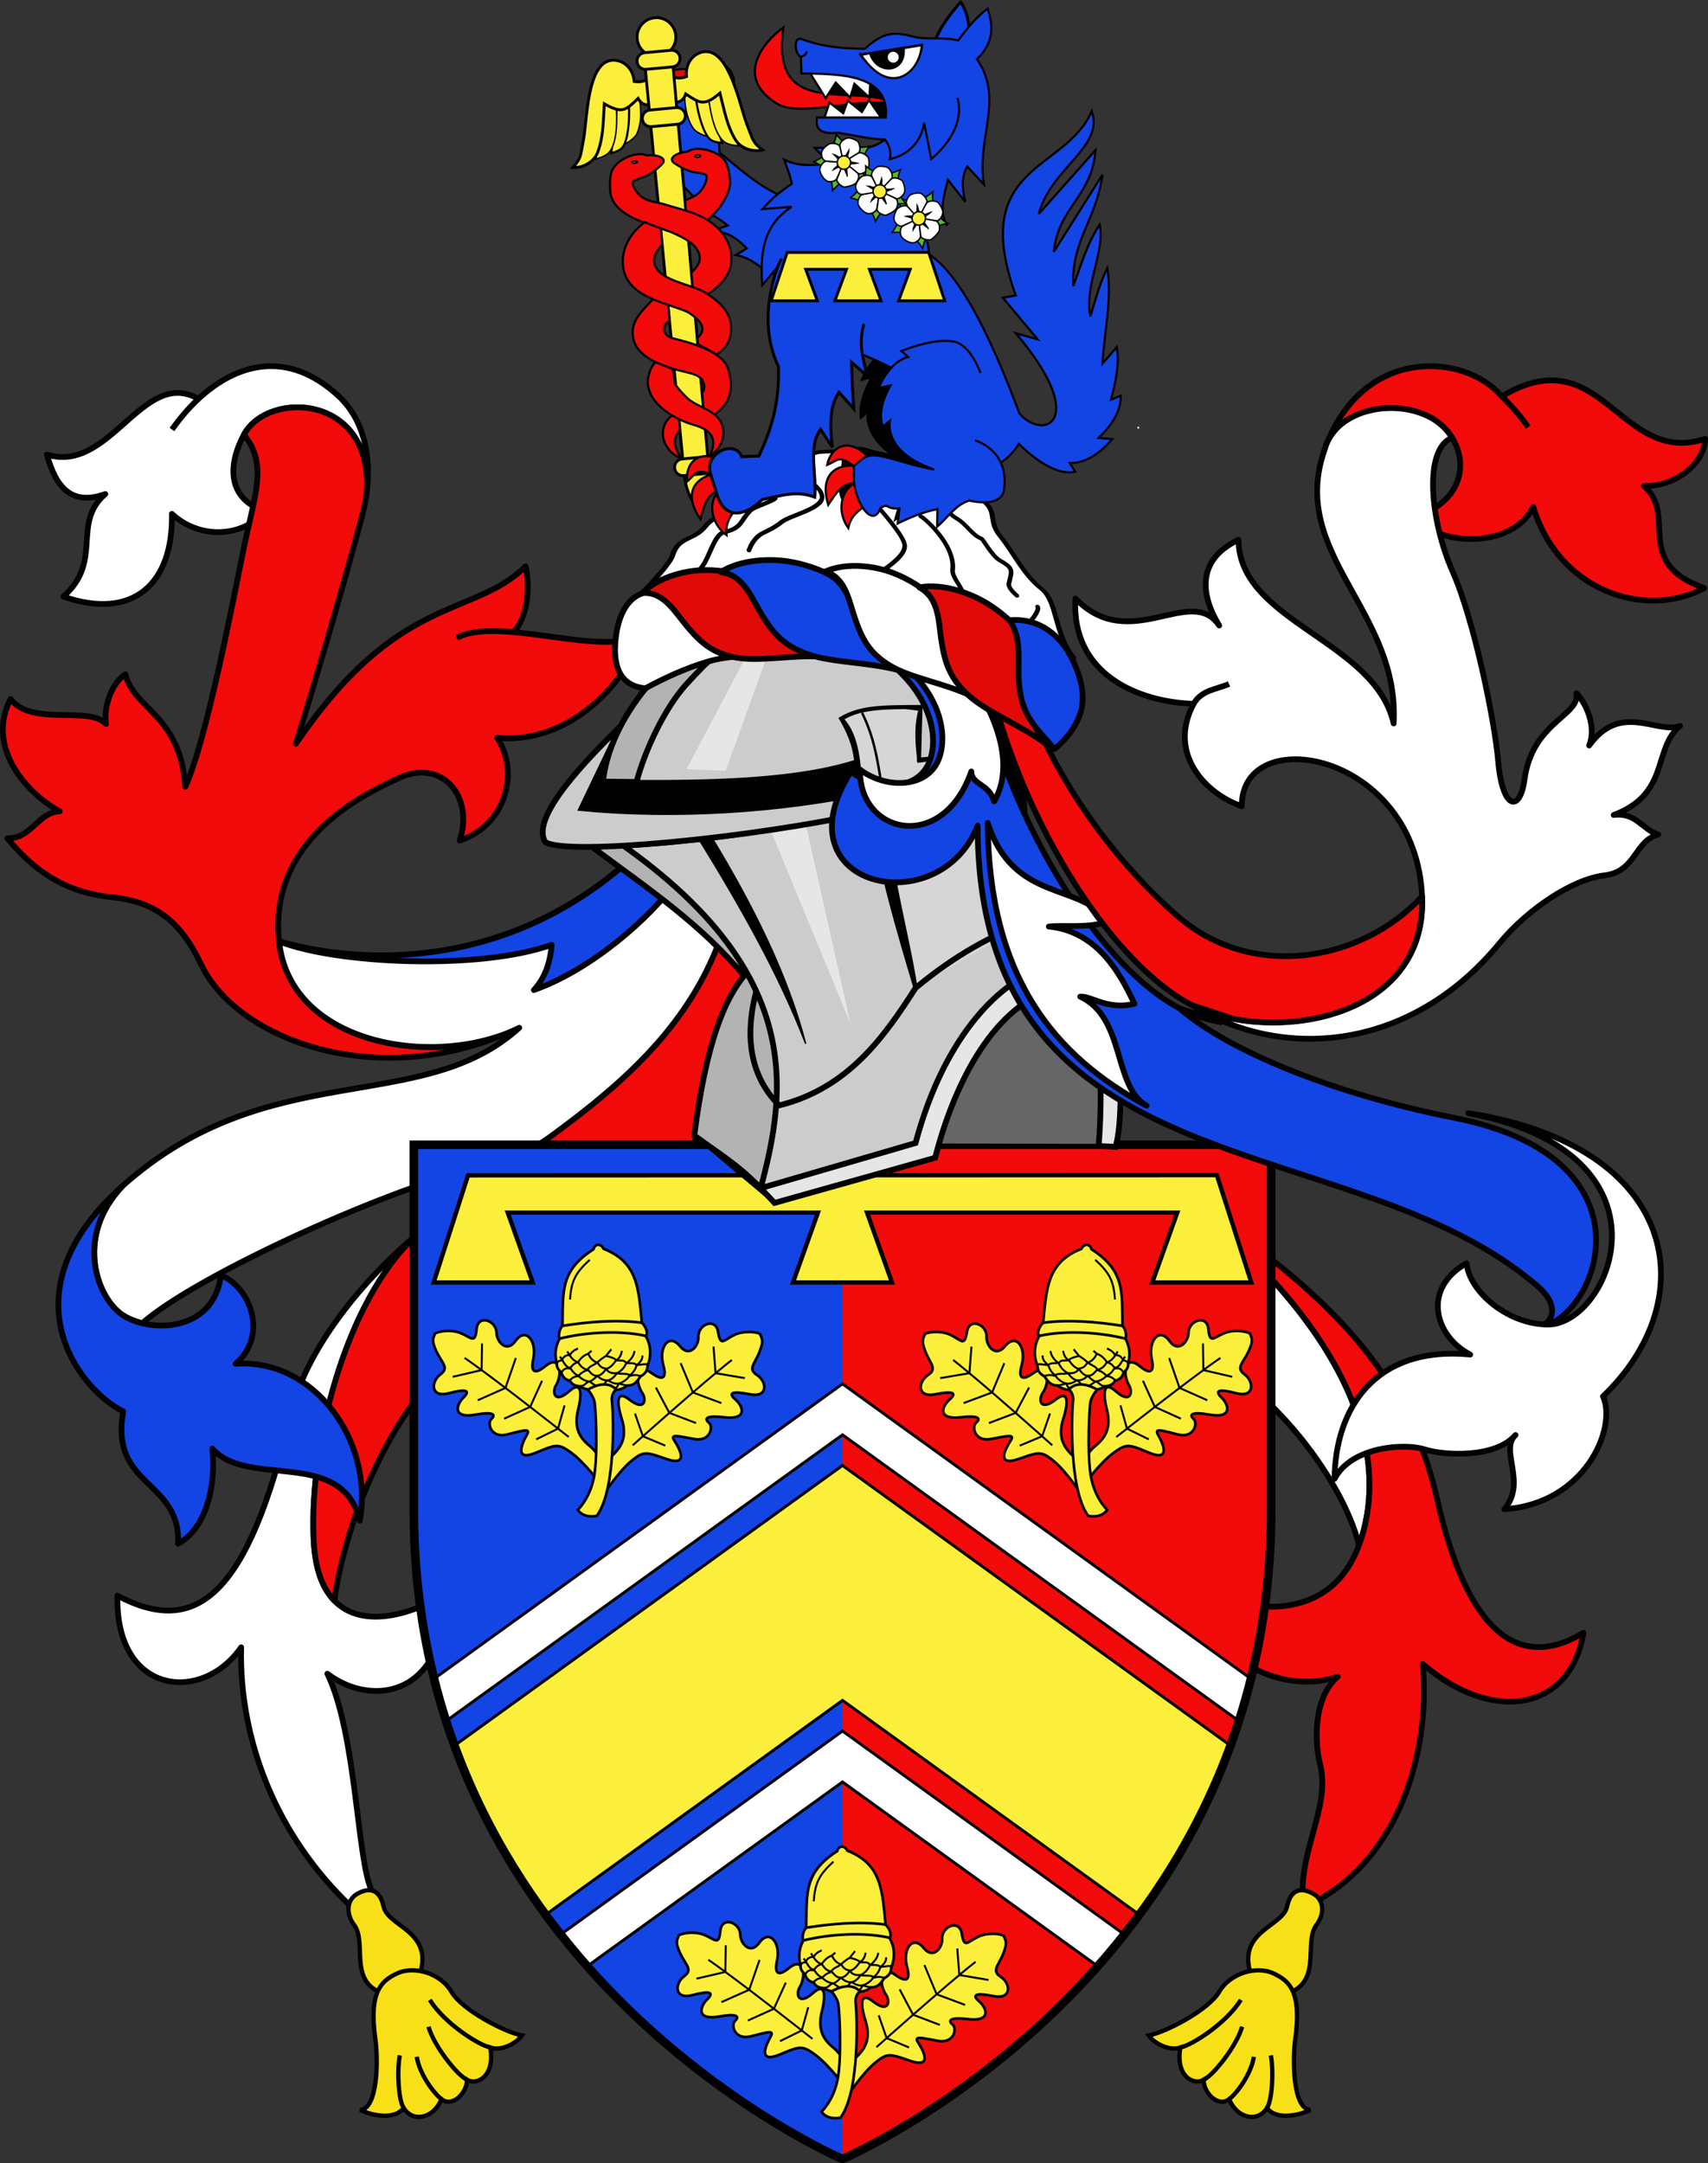
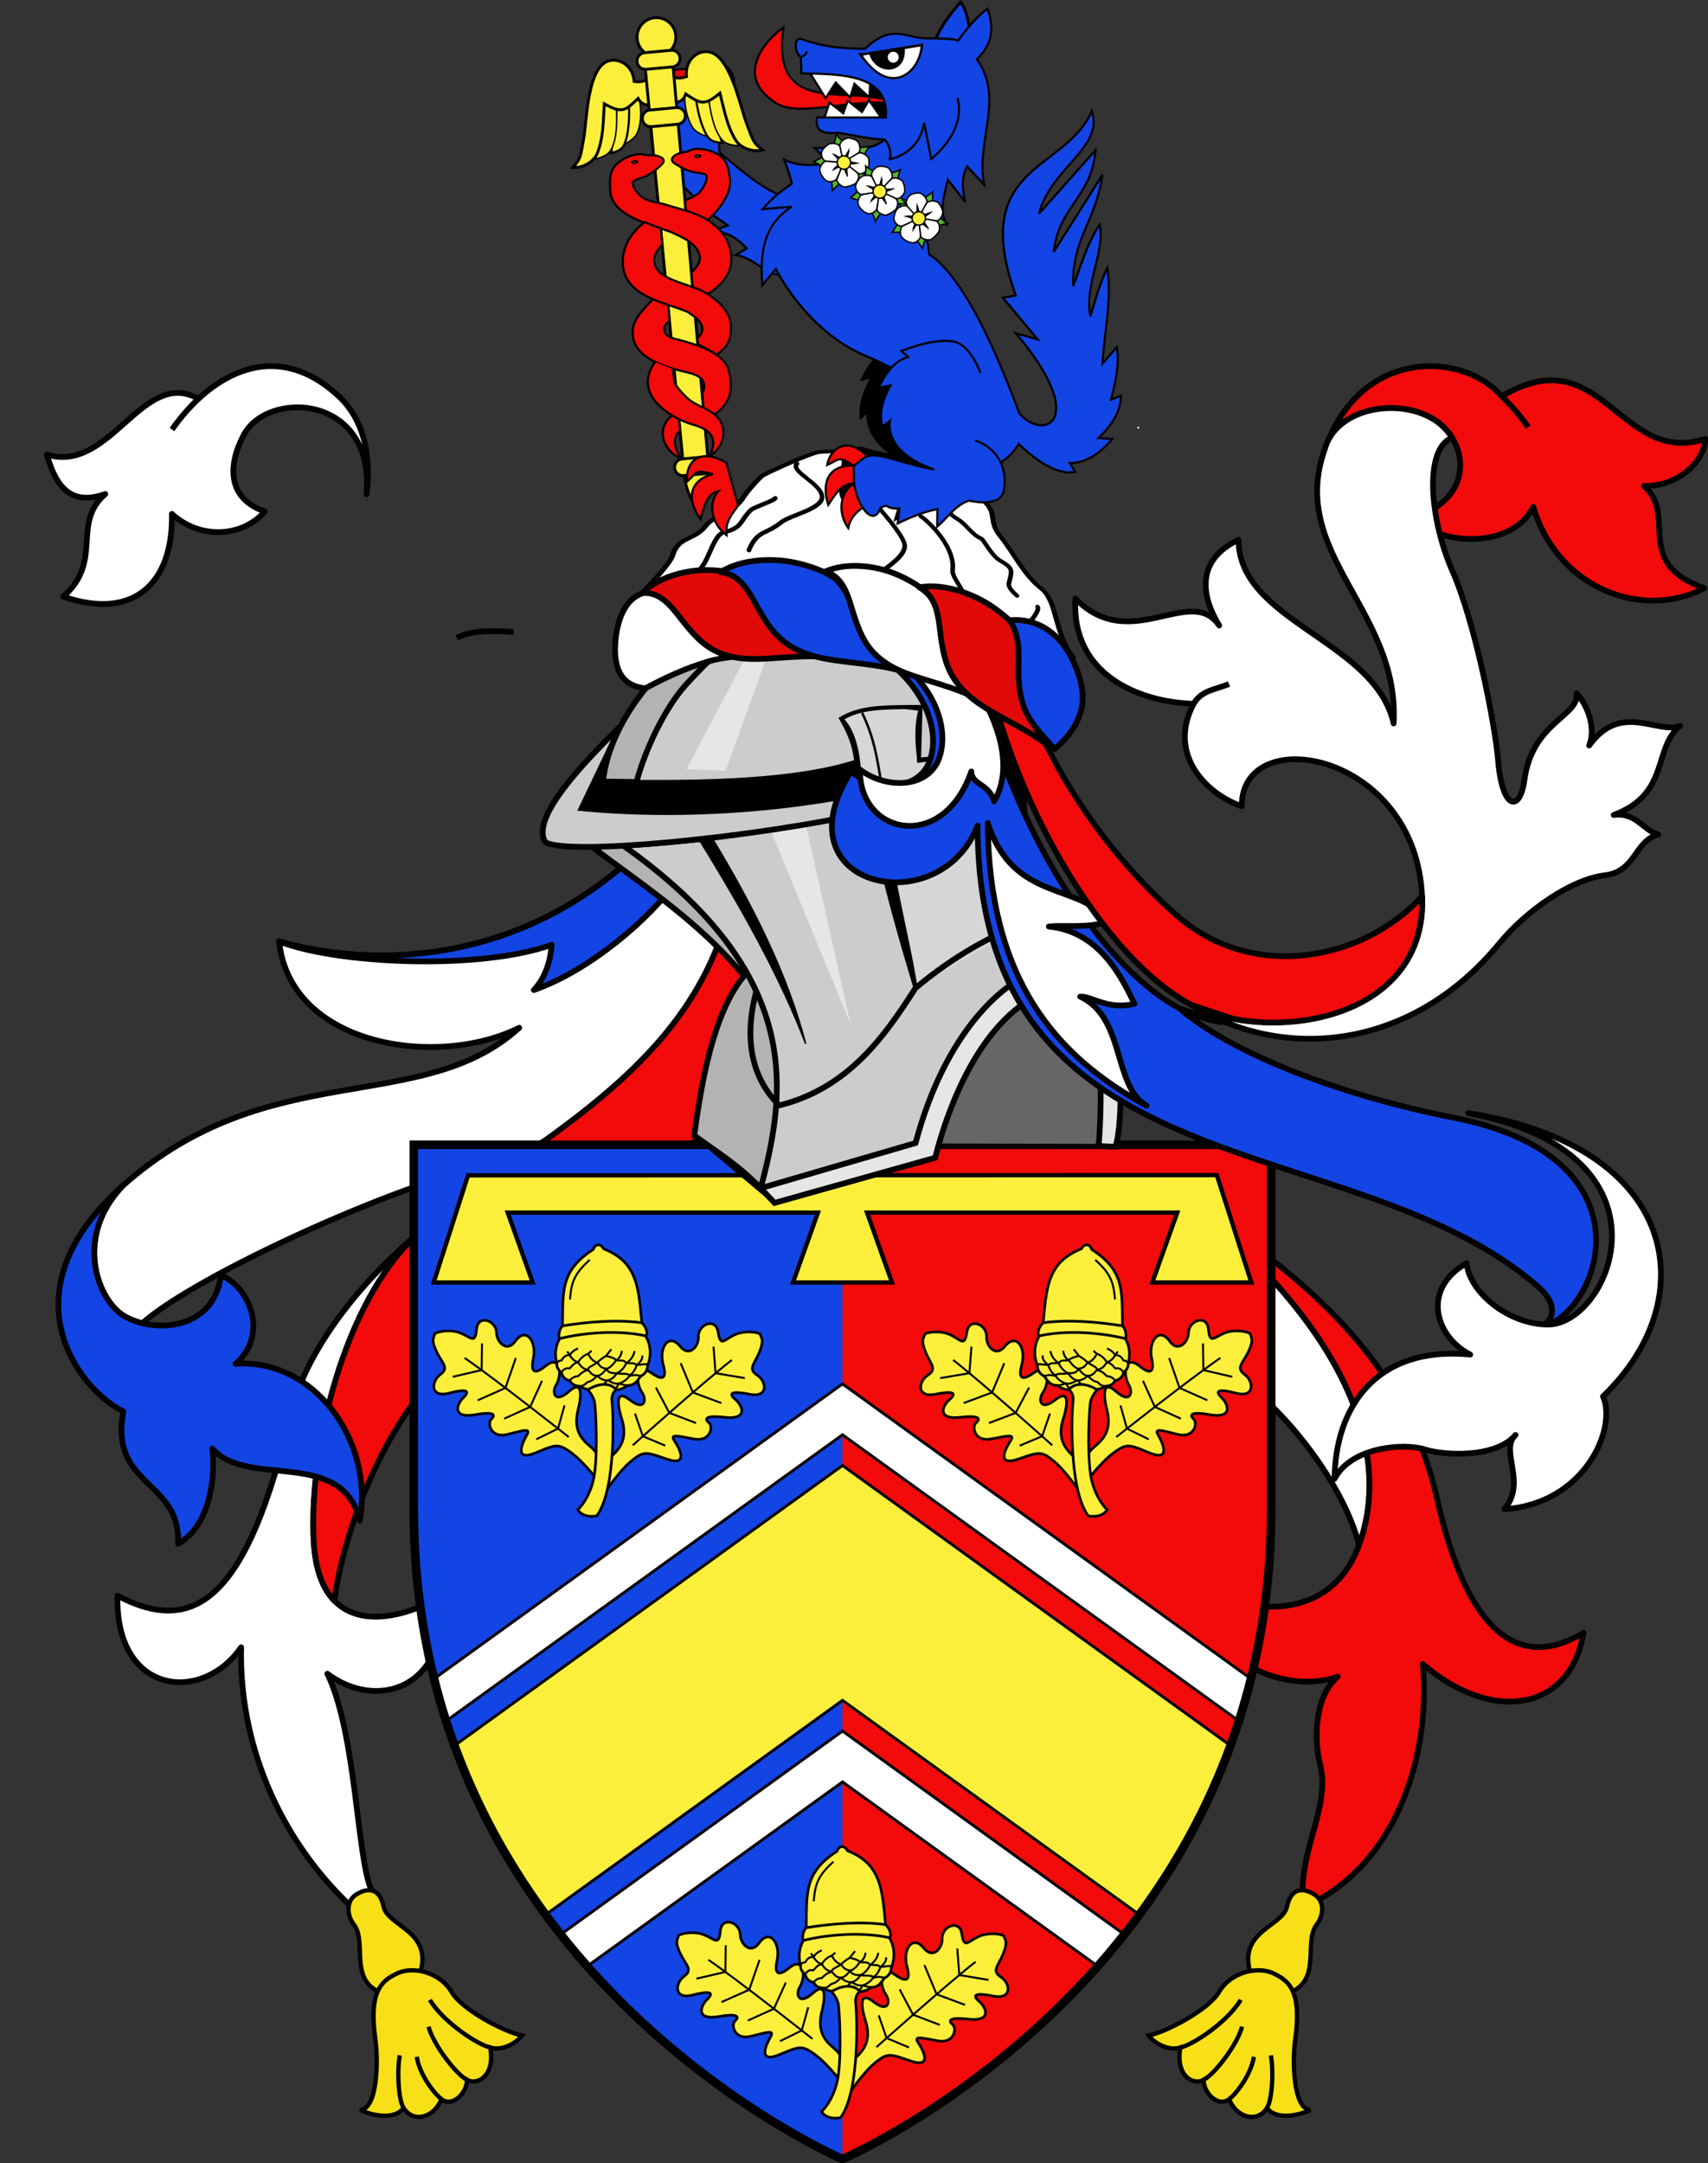
<svg xmlns="http://www.w3.org/2000/svg" xmlns:xlink="http://www.w3.org/1999/xlink" id="svg5408" version="1.1" viewBox="0 0 314.494 398.304" height="398.304mm" width="314.494mm">
  <rect x="0" y="0" width="314.494" height="398.304" fill="#333333" stroke="none" />
  <defs id="defs5402">
    <clipPath id="clipPath4729" clipPathUnits="userSpaceOnUse">
      <use height="100%" width="100%" transform="translate(-4e-6)" id="use4731" xlink:href="#path2855" y="0" x="0" />
    </clipPath>
  </defs>
  <g transform="translate(271.71,132.544)" id="layer1">
    <g id="g6912" transform="matrix(3.987,-0.094,0.094,3.987,-997.463,-192.22)">
      <path id="path2825" style="opacity:1;vector-effect:none;fill:#ffffff;fill-opacity:1;stroke:#020202;stroke-width:0.265;stroke-linecap:round;stroke-linejoin:round;stroke-miterlimit:4;stroke-dasharray:none;stroke-dashoffset:0;stroke-opacity:1;marker:none" d="m 234.748,75.663 c 8.649,7.242 9.211,13.008 7.875,16.383 -0.703,-3.164 -4.289,-8.086 -8.016,-9.351 z" />
      <path id="path2893" style="opacity:1;vector-effect:none;fill:#f30a0a;fill-opacity:1;stroke:#020202;stroke-width:0.265;stroke-linecap:round;stroke-linejoin:round;stroke-miterlimit:4;stroke-dasharray:none;stroke-dashoffset:0;stroke-opacity:1;marker:none;font-variant-east_asian:normal" d="m 234.748,75.663 c 5.906,4.078 10.266,8.016 11.531,14.344 1.266,6.328 3.657,8.016 6.61,6.328 -0.703,3.656 -4.36,4.078 -7.453,1.266 0.281,4.219 -1.407,9.282 -5.766,11.11 -0.281,-2.532 1.392,-4.536 0.914,-6.61 -0.211,-0.914 -0.281,-3.023 0.914,-4.008 -2.32,0.773 -5.976,-0.703 -6.328,-4.148 2.672,1.266 6.117,1.476 7.453,-1.899 1.336,-3.375 0.774,-9.141 -7.875,-16.383 z" />
      <g id="g7902">
        <path d="m 240.152,108.102 c 0.511,0.319 0.447,0.991 0.101,1.416 -0.692,0.852 0.351,2.884 -1.788,3.226 -0.631,0.101 -1.098,-0.302 -1.308,-1.024 -0.58,-1.999 1.526,-2.137 1.75,-3.069 0.225,-0.933 0.816,-0.816 1.244,-0.548 z" style="fill:#f7e017;fill-opacity:1;stroke:#000000;stroke-width:0.199" id="path2903" />
        <path d="m 238.223,111.729 c 0.69,0.352 1.284,0.834 0.915,3.079 -0.153,0.929 -0.188,3.193 0.625,3.257 -0.511,0.231 -1.586,0.455 -2.001,-0.141 -0.45,0.688 -1.397,0.448 -1.738,-0.445 -0.517,0.388 -1.178,-0.328 -1.155,-0.924 -0.449,0.265 -1.31,-0.176 -1.039,-1.515 -0.539,0.168 -1.213,-0.235 -1.45,-0.59 0.789,-0.126 2.802,-1.114 3.305,-1.942 0.503,-0.827 1.739,-1.187 2.538,-0.779 z" style="fill:#f7e017;fill-opacity:1;stroke:#000000;stroke-width:0.199" id="path2905" />
        <path id="path2909" style="fill:none;stroke:#000000;stroke-width:0.199" d="m 237.761,117.924 c 0.231,-0.305 0.361,-1.618 0.236,-2.422" />
        <path id="path2911" style="fill:none;stroke:#000000;stroke-width:0.199" d="m 236.023,117.479 c 0.355,-0.252 1.047,-1.135 1.189,-1.93" />
        <path id="path2913" style="fill:none;stroke:#000000;stroke-width:0.199" d="m 234.868,116.555 c 0.446,-0.186 1.564,-1.523 1.834,-2.407" />
        <path id="path2915" style="fill:none;stroke:#000000;stroke-width:0.199" d="m 233.83,115.04 c 0.521,-0.089 2.142,-1.061 2.842,-2.132" />
      </g>
    </g>
    <g transform="rotate(1.35,-241.59,2343.58)" id="g6713">
      <path d="m -246.776,93.309 c -10.791,9.154 -21.073,22.492 -23.597,34.549 -7.107,33.949 -16.546,41.5 -31.126,34.21 0,18.226 15.984,19.628 22.995,8.973 0,17.106 7.322,34.55 21.308,47.203 5.89,5.328 6.507,2.753 3.703,-3.133 -2.804,-5.89 -3.42,-28.647 -9.027,-39.584 8.973,6.449 22.149,2.804 21.029,-14.862 -11.497,6.73 -22.923,6.467 -24.115,-9.534 -1.4,-18.787 5.93,-46.046 18.831,-57.823 z" style="opacity:1;vector-effect:none;fill:#ffffff;fill-opacity:1;stroke:#020202;stroke-width:1.058;stroke-linecap:round;stroke-linejoin:round;stroke-miterlimit:4;stroke-dasharray:none;stroke-dashoffset:0;stroke-opacity:1;marker:none" id="path2793" />
      <path d="m -260.427,-41.741 c 0.762,-6.736 -0.678,-13.654 -5.599,-17.992 -9.507,-8.373 -18.823,-5.599 -25.754,1.143 -10.377,-5.608 -15.888,14.279 -27.665,10.914 1.962,6.449 5.049,9.253 10.935,7.01 -6.169,5.608 0,12.338 -7.29,19.067 13.18,4.207 20.191,-3.084 19.629,-15.703 5.049,4.486 12.897,4.207 17.104,-0.841 -7.011,-2.243 -7.043,-8.345 -4.207,-14.02 4.207,-8.412 23.968,-8.086 22.847,10.421 z" style="opacity:1;vector-effect:none;fill:#ffffff;fill-opacity:1;stroke:#020202;stroke-width:1.058;stroke-linecap:round;stroke-linejoin:round;stroke-miterlimit:4;stroke-dasharray:none;stroke-dashoffset:0;stroke-opacity:1;marker:none" id="path2795" />
-       <path d="m -229.995,55.794 c -14.863,7.851 -42.061,4.486 -44.586,-14.861 -2.524,-19.348 16.263,-28.041 21.312,-30.564 7.868,-3.935 14.018,3.084 11.497,11.216 8.69,-3.084 10.656,-13.179 6.449,-19.068 11.497,0.841 22.153,-7.851 26.64,-20.189 -4.032,3.84 -15.027,1.243 -24.079,0.66 2.804,-3.084 2.768,-9.072 1.926,-12.157 -9.535,9.814 -23.274,5.328 -41.499,33.649 2.804,-9.814 8.132,-29.442 11.214,-42.341 0.307,-1.29 0.546,-2.558 0.694,-3.88 1.121,-18.507 -18.616,-18.838 -22.823,-10.426 4.61,5.203 2.189,11.273 0.538,20.475 -1.962,10.936 -6.169,36.172 -9.814,44.584 -1.121,-13.179 -9.814,-14.02 -11.497,-20.47 -2.524,1.682 -3.924,6.169 -3.362,9.253 -3.087,-3.365 -13.743,0.841 -17.667,-4.206 -4.207,8.412 2.524,16.824 9.531,20.47 -4.064,0.28 -5.045,5.188 -9.531,5.188 6.03,7.01 12.195,9.814 19.346,10.375 7.15,0.561 12.478,3.223 16.825,11.918 7.011,14.02 33.718,23.133 58.887,10.375 z" style="opacity:1;vector-effect:none;fill:#f30a0a;fill-opacity:1;stroke:#020202;stroke-width:1.058;stroke-linecap:round;stroke-linejoin:round;stroke-miterlimit:4;stroke-dasharray:none;stroke-dashoffset:0;stroke-opacity:1;marker:none;font-variant-east_asian:normal" id="path2797" />
      <path d="m -192.982,38.69 c -8.411,23.273 -31.405,39.817 -41.782,42.341 -17.655,4.295 -53.666,21.775 -63.333,30.773 -1.527,-0.338 -2.943,-0.892 -3.964,-1.611 -4.766,-3.365 -8.69,-14.301 -0.279,-23.554 26.361,-24.676 54.679,-14.021 72.346,-30.845 -14.863,7.851 -42.061,4.486 -44.586,-14.861 15.984,4.206 44.865,4.486 67.86,-20.189 3.083,3.365 12.056,14.02 13.739,17.946 z" style="opacity:1;vector-effect:none;fill:#ffffff;fill-opacity:1;stroke:#020202;stroke-width:1.058;stroke-linecap:round;stroke-linejoin:round;stroke-miterlimit:4;stroke-dasharray:none;stroke-dashoffset:0;stroke-opacity:1;marker:none" id="path2799" />
      <path d="m -246.776,93.309 c -13.32,11.301 -20.231,39.036 -18.831,57.823 0.391,5.227 1.858,8.768 4.08,10.942 0.981,-10.655 8.391,-38.189 27.326,-50.479 15.984,-10.375 40.941,-33.649 50.193,-60.287 -1.683,-4.767 -4.486,-8.132 -9.814,-11.497 -9.156,25.139 -33.746,37.199 -52.952,53.498 z" style="opacity:1;vector-effect:none;fill:#f30a0a;fill-opacity:1;stroke:#020202;stroke-width:1.058;stroke-linecap:round;stroke-linejoin:round;stroke-miterlimit:4;stroke-dasharray:none;stroke-dashoffset:0;stroke-opacity:1;marker:none;font-variant-east_asian:normal" id="path2801" />
      <path d="m -201.533,27.894 c -4.77,7.15 -15.565,16.964 -25.938,20.89 2.241,-2.524 2.943,-5.749 3.083,-8.412 -13.18,5.048 -39.537,4.486 -50.193,0.561 15.984,4.206 44.865,4.486 67.86,-20.189 2.241,2.523 4.203,4.766 5.188,7.15 z" style="opacity:1;vector-effect:none;fill:#1345e5;fill-opacity:1;stroke:#020202;stroke-width:1.058;stroke-linecap:round;stroke-linejoin:round;stroke-miterlimit:4;stroke-dasharray:none;stroke-dashoffset:0;stroke-opacity:1;marker:none" id="path2803" />
      <path d="m -302.341,86.639 c -21.431,20.062 -7.29,37.574 1.121,41.5 -2.241,14.02 10.939,12.338 10.656,24.115 5.328,-3.084 6.732,-11.216 5.89,-17.666 6.728,7.291 23.832,-0.841 27.477,12.618 2.245,-14.862 -9.252,-29.723 -23.553,-28.321 5.89,-5.328 2.524,-14.02 -3.083,-16.263 -1.121,10.936 -13.459,10.936 -18.229,7.571 -4.766,-3.365 -8.69,-14.301 -0.279,-23.554 z" style="opacity:1;vector-effect:none;fill:#1345e5;fill-opacity:1;stroke:#020202;stroke-width:1.058;stroke-linecap:round;stroke-linejoin:round;stroke-miterlimit:4;stroke-dasharray:none;stroke-dashoffset:0;stroke-opacity:1;marker:none" id="path2805" />
      <g id="g2811" transform="matrix(3.988,0,0,3.988,-1035.779,-214.823)" style="stroke-width:0.265">
        <path d="m 185.371,40.621 c 0.354,-0.525 0.75,-1.018 1.189,-1.445" style="fill:#ffffff;stroke:#000000;stroke-width:0.265" id="path2813" />
        <path d="m 198.748,49.928 c 0.621,-0.355 1.564,-0.394 2.611,-0.327" style="fill:none;stroke:#000000;stroke-width:0.265" id="path2815" />
      </g>
      <use height="100%" width="100%" id="use8004" xlink:href="#g7902" y="0" x="0" transform="matrix(-3.988,0,0,3.988,701.6,-215.152)" />
    </g>
    <g style="stroke-width:0.867" id="g3878" transform="matrix(0.305,0,0,0.305,-226.995,35.464)">
      <path style="opacity:1;vector-effect:none;fill:#1345e5;fill-opacity:1;fill-rule:evenodd;stroke:none;stroke-width:1.724;stroke-linecap:butt;stroke-linejoin:miter;stroke-miterlimit:4;stroke-dasharray:none;stroke-dashoffset:0;stroke-opacity:1;marker:none" id="path2855" d="m 362.012,752.594 c 0,0 258.785,-110.725 258.785,-392.123 V 140.264 H 103.226 v 220.207 c 0,281.397 258.785,392.123 258.785,392.123 z" />
      <path d="m 362.012,752.594 c 0,0 258.785,-110.725 258.785,-392.123 V 140.264 H 362.012 Z" id="path4702" style="fill:#f30a0a;fill-opacity:1;fill-rule:evenodd;stroke:none;stroke-width:0.867" />
      <g style="stroke-width:0.867" clip-path="url(#clipPath4729)" id="g4725">
        <path style="color:#000000;display:inline;overflow:visible;visibility:visible;opacity:1;vector-effect:none;fill:#fcef3c;fill-opacity:1;fill-rule:nonzero;stroke:#000000;stroke-width:1.734;stroke-linecap:butt;stroke-linejoin:miter;stroke-miterlimit:4;stroke-dasharray:none;stroke-dashoffset:0;stroke-opacity:1;marker:none;marker-start:none;marker-mid:none;marker-end:none;paint-order:normal;enable-background:accumulate" d="M 691.331,713.444 362.012,475.672 32.692,713.444 V 571.647 L 362.012,333.874 691.331,571.647 Z" id="rect4709" />
        <path id="path4718" d="M 691.331,553.121 362.012,315.348 32.692,553.121 V 522.397 L 362.012,284.624 691.331,522.397 Z" style="color:#000000;display:inline;overflow:visible;visibility:visible;opacity:1;vector-effect:none;fill:#ffffff;fill-opacity:1;fill-rule:nonzero;stroke:#000000;stroke-width:1.734;stroke-linecap:butt;stroke-linejoin:miter;stroke-miterlimit:4;stroke-dasharray:none;stroke-dashoffset:0;stroke-opacity:1;marker:none;marker-start:none;marker-mid:none;marker-end:none;paint-order:normal;enable-background:accumulate" />
        <use style="stroke-width:0.827" x="0" y="0" xlink:href="#path4718" id="use4720" transform="translate(0,209.573)" width="100%" height="100%" />
      </g>
      <g style="stroke-width:0.867" transform="translate(134.801)" id="g3862" />
      <g style="stroke-width:0.867" transform="matrix(0.87,0,0,0.87,16.378,-169.867)" id="g4922">
        <g id="g4872" transform="matrix(-0.125,0.532,-0.531,-0.125,1009.722,911.499)" style="stroke-width:1.46">
          <path d="m 394.799,1019.218 c -15.059,-11.043 -16.621,-15.371 -15.243,-31.794 h -0.021 c 0.031,-0.272 0.061,-0.543 0.092,-0.814 0.295,-3.37 0.7,-7.229 1.138,-11.75 2.917,-30.173 -17.227,-12.348 -24.918,-4.106 -7.695,8.242 -6.723,-3.942 -7.9,-24.348 -1.177,-20.407 -20.847,-20.306 -24.543,-12.896 -3.696,7.41 -8.524,4.583 -11.05,-17.585 -3.473,-30.482 -19.221,-20.188 -25.203,-8.699 -5.983,11.49 -9.885,6.772 -10.668,-16.553 -0.783,-23.324 -20.354,-18.15 -25.981,-2.865 -5.628,15.286 -15.083,3.158 -37.889,2.64 -8.553,-0.193 -10.57,3.753 -13.701,5.302 -1.616,5.595 0.656,21.572 8.627,31.405 9.618,11.866 19.115,13.853 1.176,21.129 -17.936,7.275 -3.498,27.171 11.741,22.96 11.547,-3.19 28.429,5.17 17.096,19.85 -14.094,18.258 7.912,26.357 27.597,15.616 8.342,-4.552 23.229,-11.032 13.611,12.203 -3.857,9.318 -1.49,14.046 3.407,15.349 0.027,-0.014 0.053,-0.029 0.081,-0.043 0.075,0.022 0.138,0.056 0.215,0.075 0.716,0.177 1.49,0.278 2.299,0.316 1.187,0.057 2.456,-0.036 3.78,-0.262 0.116,-0.013 0.232,-0.046 0.349,-0.067 0.201,-0.04 0.405,-0.082 0.609,-0.124 0.251,-0.054 0.502,-0.113 0.755,-0.178 0.672,-0.197 1.366,-0.527 2.048,-0.753 0.077,0.02 0.154,0.051 0.231,0.071 4.825,-1.67 9.86,-4.809 13.66,-8.969 6.724,-7.36 22.481,-8.716 12.004,14.054 -6.688,14.536 0.895,15.048 10.196,11.733 0.467,-0.165 0.939,-0.345 1.411,-0.526 4.874,-1.896 10.039,-4.675 13.766,-6.936 23.069,-13.99 37.734,-6.624 49.461,1.195 11.727,7.818 28.621,9.482 28.621,9.482 l 21.967,-10.11 c 0,0 -32.143,-11.765 -48.822,-23.995 z" id="path4" style="fill:#fcef3c;stroke:#000000;stroke-width:3.357" />
          <g id="g4657" transform="matrix(0.985,-0.173,0.172,0.985,109.867,870.581)" style="stroke-width:1.46">
            <path id="path4321-4-83" d="m 233.925,193.833 c 0,0 -85.198,-85.01 -115.436,-119.685" style="fill:none;stroke:#000000;stroke-width:2.518" />
            <path id="path4335-0-7" d="m 231.96,152.443 -10.238,29.156 -28.253,11.681" style="fill:none;stroke:#000000;stroke-width:2.518" />
            <path id="path4337-6-10" d="m 201.094,115.002 -10.92,34.672 -31.198,18.925" style="fill:none;stroke:#000000;stroke-width:2.518" />
            <path id="path4339-1-73" d="M 173.887,84.36 162.52,121.276 126.352,138.88" style="fill:none;stroke:#000000;stroke-width:2.518" />
            <path id="path4341-8-4" d="m 140.526,56.308 -4.097,37.559 -33.518,4.482" style="fill:none;stroke:#000000;stroke-width:2.518" />
          </g>
        </g>
        <use style="stroke-width:0.986" x="0" y="0" xlink:href="#g4872" id="use4874" transform="matrix(-0.998,0.061,0.061,0.998,736.492,-29.457)" width="100%" height="100%" />
        <g id="g36" transform="matrix(0.729,0.115,-0.115,0.73,198.377,783.99)" style="stroke-width:1.079">
          <path style="fill:#fcef3c;stroke:#000000;stroke-width:2.48" d="M 334.198,118.809 C 322.515,77.004 321.631,49.153 283.838,40.615 c -3.093,-4.627 -8.788,-3.68 -9.37,1.974 -33.869,30.173 -17.747,51.454 -15.585,96.158 z" id="path4541" />
          <path style="fill:#fcef3c;stroke:#000000;stroke-width:2.48" d="m 330.998,110.672 -10.553,0.255 -54.227,12.315 -7.03,1.539 c -5.617,7.902 -6.59,19.222 -1.986,28.823 0.056,3.371 2.157,5.89 5.463,7.819 2.135,4.87 5.452,6.042 9.403,6.665 2.928,3.866 6.788,3.675 10.043,3.522 3.096,1.532 7.583,2.089 12.626,1.869 5.742,0.448 12.218,-0.677 18.197,-3.51 5.576,-0.237 9.949,-2.518 12.815,-6.008 6.277,-0.934 8.122,-4.139 11.082,-10.459 3.716,-2.607 5.668,-6.191 4.94,-10.971 2.693,-11.088 -0.434,-23.501 -10.774,-31.859 z" id="path4543" />
          <path style="fill:#fcef3c;stroke:#000000;stroke-width:2.48" d="m 335.75,115.244 c 2.858,-3.439 -4.142,-12.131 -6.506,-11.595 -23.861,0.707 -49.3,7.052 -72.051,14.369 -2.769,2.482 -2.793,10.401 -1.122,12.386 21.661,-9.238 53.852,-16.865 79.678,-15.16 z" id="path4545" />
          <g transform="matrix(1.109,-1.7824301e-4,-1.7809092e-4,1.108,-29.848,-17.613)" id="g34" style="stroke-width:0.973">
            <path style="fill:none;stroke:#000000;stroke-width:1.679" d="m 265.988,143.32 c 3.647,4.063 6.063,7.17 10.456,7.593 2.425,2.493 4.335,4.886 9.369,5.1 2.184,1.517 4.432,4.655 8.629,3.705 0.764,0.486 3.952,3.458 10.004,2.624 3.64,1.474 6.14,1.933 9.639,1.013 1.978,0.515 5.502,0.539 6.157,0.602" id="path4567" />
            <path style="fill:none;stroke:#000000;stroke-width:1.679" d="M 272.738,63.646 C 262.312,76.582 260.115,83.971 261.444,99.459" id="path4547" />
            <path style="fill:none;stroke:#000000;stroke-width:1.679" d="m 302.658,135.692 c -1.339,2.054 -2.414,4.272 -3.631,6.333 -1.83,1.403 -3.781,3.233 -6.441,6.581 -2.588,2.881 -6.891,4.533 -7.184,7.677 -4.026,1.783 -5.677,4.461 -7.032,6.291 -4.198,0.936 -5.361,3.305 -6.896,5.076" id="path4555" />
            <path style="fill:none;stroke:#000000;stroke-width:1.679" d="m 286.308,139.586 c -0.863,0.981 -1.708,1.961 -2.545,2.938 -3.855,2.055 -5.817,5.222 -7.425,8.541 -4.047,1.554 -4.54,4.425 -6.24,6.224 -2.917,-0.089 -4.765,1.03 -6.194,4.451" id="path4557" />
            <path style="fill:none;stroke:#000000;stroke-width:1.679" d="m 274.604,139.402 c -3.499,2.25 -5.043,4.212 -5.939,6.796 -3.062,-0.051 -5.07,1.882 -6.244,5.429 -2.091,0.292 -2.165,1.302 -3.906,2.314" id="path4559" />
            <path style="fill:none;stroke:#000000;stroke-width:1.679" d="m 311.652,135.606 c 0.029,2.308 -0.432,6.426 -3.604,8.722 -1.653,3.182 -3.049,6.39 -7.404,8.838 -1.501,3.39 -3.565,5.829 -6.469,6.783 -1.886,2.47 -3.513,5.119 -7.226,6.413 -1.417,1.812 -2.711,3.831 -5.669,4.239" id="path4561" />
            <path style="fill:none;stroke:#000000;stroke-width:1.679" d="m 322.298,134.05 c 0.022,4.714 -2.377,8.385 -5.319,11.438 -1.444,4.957 -3.883,7.634 -6.83,9.803 -0.533,2.131 -3.951,6.816 -7.015,6.95 -1.646,3.816 -3.986,6.367 -6.091,5.9 -0.982,2.505 -2.367,3.878 -4.938,4.169" id="path4563" />
            <path style="fill:none;stroke:#000000;stroke-width:1.679" d="m 329.36,136.771 c 0.985,2.77 -0.682,5.862 -3.474,9.028 -0.384,3.425 -1.74,6.709 -4.761,9.745 -0.773,3.33 -6.059,7.48 -7.783,7.843 -0.308,2.576 -2.47,6.462 -5.916,6.42" id="path4565" />
-             <path style="fill:none;stroke:#000000;stroke-width:1.679" d="m 260.543,148.585 c 0.722,0.824 1.733,1.732 2.415,2.572 2.341,2.878 4.534,5.708 7.73,5.549 2.659,2.975 4.953,4.935 7.964,5.382 1.004,1.196 5.036,3.778 10.19,3.51 3.163,1.546 6.107,3.647 8.654,2.494 3.923,0.95 6.876,2.949 10.73,1.649" id="path4569" />
            <path style="fill:none;stroke:#000000;stroke-width:1.679" d="m 283.665,142.372 c 2.246,3.068 4.729,5.684 9.243,6.394 1.875,2.014 3.546,4.009 7.95,3.795 1.795,2.792 4.991,3.45 9.28,2.454 4.179,0.583 9.533,-2.036 11.752,0.447 4.308,-2.053 6.62,-1.346 9.156,-1.311" id="path4571" />
            <path style="fill:none;stroke:#000000;stroke-width:1.679" d="m 335.243,143.62 c -1.808,-0.46 -5.308,0.996 -9.276,1.994 -2.791,-2.167 -6.457,-0.196 -9.23,-0.529 -2.343,-2.407 -4.429,-1.031 -8.126,-0.796 -3.124,-2.034 -6.771,-1.988 -9.058,-2.293" id="path4573" />
          </g>
        </g>
        <path style="fill:#fcef3c;stroke:#000000;stroke-width:1.832" id="path38" d="m 389.717,944.064 c 0,0 12.219,-8.117 19.633,-0.155 0,0 -3.651,2.656 -2.919,8.109 0.732,5.453 3.49,60.258 -10.499,79.556 0,0 -8.943,2.196 -13.191,-4.143 0,0 9.461,-8.74 11.688,-25.64 2.227,-16.901 0.687,-44.605 -0.031,-48.943 -0.718,-4.338 -4.679,-8.784 -4.679,-8.784 z" />
      </g>
      <use style="stroke-width:0.867" height="100%" width="100%" transform="translate(-147.147,-363.336)" id="use4924" xlink:href="#g4922" y="0" x="0" />
      <use style="stroke-width:0.867" x="0" y="0" xlink:href="#g4922" id="use4926" transform="matrix(-1,0,0,1,871.17,-363.336)" width="100%" height="100%" />
      <path style="display:inline;opacity:1;vector-effect:none;fill:#fcef3c;fill-opacity:1;fill-rule:evenodd;stroke:#000000;stroke-width:2.6;stroke-linecap:butt;stroke-linejoin:miter;stroke-miterlimit:4;stroke-dasharray:none;stroke-dashoffset:0;stroke-opacity:1;marker:none;marker-start:none;marker-mid:none;marker-end:none;paint-order:normal" id="path8508" d="m 135.966,158.715 -20.762,64.68 h 59.778 l -15.072,-42.166 h 187.286 l -15.072,42.166 h 59.778 l -15.072,-42.166 H 564.114 l -15.072,42.166 h 59.778 l -20.808,-64.802 z" />
      <g transform="translate(-1.2854681e-6,-3.9972017e-6)" id="g7257" style="stroke-width:0.867">
        <path d="m 362.012,752.594 c 0,0 258.785,-110.725 258.785,-392.123 V 140.264 H 103.226 v 220.207 c 0,281.397 258.785,392.123 258.785,392.123 z" id="path7167" style="opacity:1;vector-effect:none;fill:none;fill-opacity:1;fill-rule:evenodd;stroke:#000000;stroke-width:5.201;stroke-linecap:butt;stroke-linejoin:miter;stroke-miterlimit:4;stroke-dasharray:none;stroke-dashoffset:0;stroke-opacity:1;marker:none" />
      </g>
    </g>
    <g style="stroke-width:0.503" id="g893" transform="matrix(0.526,0,0,0.526,-400.154,-69.061)">
      <path id="path2280" d="m 559.76,280.3 c 5.429,-28.2 34.392,-58.976 52.342,-60.716 21.569,0.127 23.523,35.266 16.656,60.894 z" style="opacity:1;vector-effect:none;fill:#666666;fill-opacity:1;fill-rule:evenodd;stroke:#000000;stroke-width:1.484px;stroke-linecap:butt;stroke-linejoin:miter;stroke-miterlimit:4;stroke-dasharray:none;stroke-dashoffset:0;stroke-opacity:1" />
      <g style="stroke-width:0.503" transform="translate(916.119,-183.008)" id="g2267">
        <path style="fill:#cccccc;fill-opacity:1;fill-rule:evenodd;stroke:#000000;stroke-width:1.427;stroke-linecap:butt;stroke-linejoin:miter;stroke-miterlimit:4;stroke-dasharray:none;stroke-opacity:1" d="m -304.017,402.592 c -23.389,15.186 -36.021,40.939 -40.571,63.012 l -61.061,12.645 c -7.864,-8.118 -14.007,-11.693 -23.241,-18.441 4.179,-32.363 10.413,-47.248 17.387,-55.851 -14.63,-17.862 -34.03,-30.954 -52.689,-44.786 48.299,-2.112 96.597,-9.723 144.896,-30.033 3.736,26.496 6.209,49.624 15.28,73.453 z" id="path2261" />
        <path style="opacity:1;vector-effect:none;fill:#d6d6d6;fill-opacity:1;fill-rule:evenodd;stroke:none;stroke-width:1.07;stroke-linecap:butt;stroke-linejoin:miter;stroke-miterlimit:4;stroke-dasharray:none;stroke-dashoffset:0;stroke-opacity:1" d="m -311.921,384.99 c -5.754,-23.171 -5.642,-30.779 -9.261,-55.074 -13.807,4.747 -27.548,12.224 -40.605,14.885 0.771,22.92 7.186,42.844 10.35,63.371 z" id="path4744" />
        <path id="path4595" d="m -405.649,478.25 c -7.864,-8.118 -14.007,-11.693 -23.241,-18.441 4.179,-32.363 10.413,-47.248 17.387,-55.851 -14.63,-17.862 -34.03,-30.954 -52.689,-44.786 3.684,1.647 3.373,-5.703 6.449,-3.611 67.591,45.957 61.39,87.996 52.094,122.689 z" style="fill:#b3b3b3;fill-opacity:1;fill-rule:evenodd;stroke:#000000;stroke-width:2.014;stroke-linecap:butt;stroke-linejoin:miter;stroke-miterlimit:4;stroke-dasharray:none;stroke-opacity:1" />
        <path id="path2253" d="m -423.095,354.957 c 14.749,24.237 26.849,48.474 33.194,72.711 -9.144,-23.886 -22.69,-47.772 -37.409,-71.657 z" style="fill:#000000;fill-opacity:1;fill-rule:evenodd;stroke:#000000;stroke-width:0.503px;stroke-linecap:butt;stroke-linejoin:miter;stroke-opacity:1" />
        <path style="fill:none;fill-opacity:0.75;fill-rule:evenodd;stroke:#000000;stroke-width:2.014;stroke-linecap:butt;stroke-linejoin:miter;stroke-miterlimit:4;stroke-dasharray:none;stroke-opacity:1" d="m -407.17,409.27 c -3.612,13.481 -3.39,28.61 8,40 24.228,-5.979 37.001,-24.322 47.732,-41.098 13.943,-11.579 26.977,-18.615 39.517,-23.183" id="path2259" />
        <path id="path6305" d="m -403.674,349.271 29.475,71.478 -16.555,-73.901 z" style="opacity:1;vector-effect:none;fill:#e6e6e6;fill-opacity:1;fill-rule:evenodd;stroke:none;stroke-width:1.427;stroke-linecap:butt;stroke-linejoin:miter;stroke-miterlimit:4;stroke-dasharray:none;stroke-dashoffset:0;stroke-opacity:1" />
      </g>
      <g style="stroke-width:0.503" transform="translate(166.404,-193.008)" id="g2543">
        <path style="opacity:1;vector-effect:none;fill:#000000;fill-opacity:1;fill-rule:evenodd;stroke:#000000;stroke-width:1.427;stroke-linecap:butt;stroke-linejoin:miter;stroke-miterlimit:4;stroke-dasharray:none;stroke-dashoffset:0;stroke-opacity:1" d="m 428.399,339.008 c -13.474,5.297 -25.788,12.915 -40.471,15.793 0.771,22.92 7.186,42.845 10.349,63.371 -5.23,-17.538 -14.251,-47.437 -16.272,-68.801 -34.977,8.312 -70.319,13.349 -106.606,9.871 l 52.796,-67.536 c 9.331,-5.387 94.594,-20.695 106.465,23.611 0,57.51 2.243,8.556 2.243,62.685 0,12.036 7.371,34.811 4.328,33.557 -4.806,-16.452 -7.151,-32.903 -9.377,-49.355 z" id="path2541" />
        <path id="path4817" d="m 456.871,414.191 -15.64,-2.632 -3.437,-16.57 z" style="opacity:1;vector-effect:none;fill:#d6d6d6;fill-opacity:1;fill-rule:evenodd;stroke:#000000;stroke-width:1.07;stroke-linecap:butt;stroke-linejoin:miter;stroke-miterlimit:4;stroke-dasharray:none;stroke-dashoffset:0;stroke-opacity:1" />
        <path style="opacity:1;vector-effect:none;fill:#d6d6d6;fill-opacity:1;fill-rule:evenodd;stroke:none;stroke-width:1.07;stroke-linecap:butt;stroke-linejoin:miter;stroke-miterlimit:4;stroke-dasharray:none;stroke-dashoffset:0;stroke-opacity:1" d="m 389.074,320.262 c -5.506,0.014 -10.794,1.009 -15.68,3.816 4.462,5.056 5.84,13.431 6.045,23.072 8.824,-2.006 35.329,2.061 34.795,-10.734 -4.805,1.309 -9.836,2.317 -15.299,2.963 -0.606,-5.89 -1.378,-11.734 0.246,-18.262 -3.421,-0.519 -6.804,-0.864 -10.107,-0.855 z" id="path2535" />
        <path style="fill:none;fill-opacity:0.75;fill-rule:evenodd;stroke:#000000;stroke-width:0.86;stroke-linecap:butt;stroke-linejoin:miter;stroke-miterlimit:4;stroke-dasharray:none;stroke-opacity:1" d="m 379.564,321.857 c 4.269,8.704 5.269,16.119 6.663,24.184" id="path2539" />
      </g>
      <path style="opacity:1;vector-effect:none;fill:#cccccc;fill-opacity:1;fill-rule:evenodd;stroke:#000000;stroke-width:2.014;stroke-linecap:butt;stroke-linejoin:miter;stroke-miterlimit:4;stroke-dasharray:none;stroke-dashoffset:0;stroke-opacity:1" d="m 461.65,133.254 c -11.406,11.338 -32.065,32.006 -26.584,40.803 7.106,4.928 72.677,-1.361 113.809,-10.539 l -0.465,-7.153 c -31.254,6.719 -68.263,8.972 -100.607,5.872 z" id="path2251" />
      <path style="opacity:1;vector-effect:none;fill:#cccccc;fill-opacity:1;fill-rule:evenodd;stroke:#000000;stroke-width:1.427;stroke-linecap:butt;stroke-linejoin:miter;stroke-miterlimit:4;stroke-dasharray:none;stroke-dashoffset:0;stroke-opacity:1" d="m 484.055,118.59 c -8.644,9.699 -15.976,23.069 -17.055,34.453 22.625,0.067 55.074,-0.07 76.928,-7.133 -0.574,-5.923 -2.641,-10.506 -5.264,-15.049 6.586,-3.803 13.218,-4.063 27.746,-4.063 l -0.512,18.438 c 12.854,-1 20.679,-4.514 28.17,-8.195 C 575.351,92.855 525.054,77.59 484.055,118.59 Z" id="path4611" />
      <path style="opacity:1;vector-effect:none;fill:#b3b3b3;fill-opacity:1;fill-rule:evenodd;stroke:#000000;stroke-width:2.014;stroke-linecap:butt;stroke-linejoin:miter;stroke-miterlimit:4;stroke-dasharray:none;stroke-dashoffset:0;stroke-opacity:1" d="m 504.666,98.699 c 0,0 -25.825,11.044 -34.248,21.318 -8.423,10.274 -14.039,21.976 -15.148,32.902 l 11.73,0.123 c 2.933,-10.947 9.721,-25.63 17.338,-34.082 7.617,-8.452 20.218,-20.181 20.328,-20.262 z" id="path4607" />
      <path style="opacity:1;vector-effect:none;fill:#e6e6e6;fill-opacity:1;fill-rule:evenodd;stroke:#000000;stroke-width:2.014;stroke-linecap:butt;stroke-linejoin:miter;stroke-miterlimit:4;stroke-dasharray:none;stroke-dashoffset:0;stroke-opacity:1" d="m 634.668,280.763 c 2.397,-7.327 2.095,-28.139 0.894,-37.714 -2.689,-21.44 -12.384,-28.533 -26.094,-24.734 -13.711,3.799 -34.282,21.92 -44.786,61.12 l -54.212,15.807 4.85,5.161 56.212,-15.807 c 6.144,-23.827 18.927,-51.641 41.04,-59.135 22.113,-7.494 16.187,55.017 16.187,55.017 z" id="path2263" />
      <path id="path6345" d="m 510.47,295.241 4.85,5.161 -28.091,-23.603 z" style="opacity:1;vector-effect:none;fill:#e6e6e6;fill-opacity:1;fill-rule:evenodd;stroke:#000000;stroke-width:1.07;stroke-linecap:butt;stroke-linejoin:miter;stroke-miterlimit:4;stroke-dasharray:none;stroke-dashoffset:0;stroke-opacity:1" />
      <path id="path7776" d="m 512.445,109.681 -14.241,39.445 -13.694,-0.548 20.267,-38.35 z" style="opacity:1;vector-effect:none;fill:#e6e6e6;fill-opacity:1;fill-rule:evenodd;stroke:none;stroke-width:1.427;stroke-linecap:butt;stroke-linejoin:miter;stroke-miterlimit:4;stroke-dasharray:none;stroke-dashoffset:0;stroke-opacity:1" />
    </g>
    <g id="g6635" transform="matrix(3.987,-0.094,0.094,3.987,-997.463,-197.512)">
      <path d="m 242.201,42.757 c 1.828,-4.781 6.61,-4.289 8.227,-2.25 4.711,-2.672 5.344,3.375 9.351,2.18 -0.07,1.125 -1.406,2.18 -2.882,2.109 1.546,1.406 -0.633,3.516 2.671,4.781 -2.812,1.406 -6.75,-0.07 -7.804,-3.938 -0.914,1.828 -4.219,1.828 -5.555,0.352 2.883,-0.773 2.672,-3.445 1.055,-4.5 -1.629,-1.062 -4.5,-0.633 -5.063,1.266 z" style="opacity:1;vector-effect:none;fill:#f30a0a;fill-opacity:1;stroke:#020202;stroke-width:0.265;stroke-linecap:round;stroke-linejoin:round;stroke-miterlimit:4;stroke-dasharray:none;stroke-dashoffset:0;stroke-opacity:1;marker:none;font-variant-east_asian:normal" id="path2895" />
      <path id="path7317" transform="matrix(0.066,0.002,-0.002,0.066,181.565,21.34)" d="m 637.814,434.672 c 1.357,12.159 -9.125,12.007 -13.998,12.508 30.266,23.942 35.251,52.517 29.055,69.16 -7.984,21.389 -37.68,21.031 -54.957,7.656 -51.068,81.77 62.916,105.588 88.863,37.131 1.858,258.618 262.48,206.891 393.937,319.609 18.281,15.677 8.372,28.954 -4.068,29.514 43.468,0.035 93.662,-118.818 -55.422,-147.107 -85.37,-16.201 -158.914,-46.318 -192.447,-75.211 -59.907,-31.496 -121.971,-136.229 -142.414,-231.955 -1.457,-1.879 -2.552,-4.076 -3.127,-6.615 0.765,6.011 -2.599,7.8 -3.797,8.312 -6.717,2.872 -11.836,-1.973 -16.791,-9.41 -16.597,3.969 -23.339,-6.473 -24.834,-13.592 z m 45.422,14.689 c -0.073,-0.578 -0.17,-1.181 -0.326,-1.84 0.075,0.635 0.191,1.243 0.326,1.84 z m 145.541,238.57 c 8.302,4.266 18.147,7.492 28.807,9.551 z" style="opacity:1;vector-effect:none;fill:#1345e5;fill-opacity:1;stroke:#020202;stroke-width:4;stroke-linecap:round;stroke-linejoin:round;stroke-miterlimit:4;stroke-dasharray:none;stroke-dashoffset:0;stroke-opacity:1;marker:none" />
      <path d="m 235.46,68.264 c 4.078,2.672 10.016,2.405 14.265,-2.515 1.336,-1.547 3.445,-2.883 4.922,-3.023 1.476,-0.141 1.406,-1.547 2.531,-1.828 -0.703,-0.211 -0.985,-1.055 -2.039,-0.949 2.636,-0.914 1.863,-3.023 3.164,-4.043 -1.055,0.387 -2.707,-1.195 -4.219,0.809 0.387,-0.914 -0.141,-2.004 -0.527,-2.426 0.14,1.055 -2.075,1.266 -2.496,3.938 -0.237,1.499 -1.055,1.406 -1.196,-0.914 -0.103,-1.698 -0.914,-6.398 -1.898,-8.789 -0.985,-2.391 -1.21,-5.672 0.126,-6.165 -0.201,-0.34 -0.483,-0.64 -0.829,-0.867 -1.629,-1.062 -4.5,-0.633 -5.063,1.266 -1.828,4.781 3.305,7.523 2.883,12.726 -0.773,-3.867 -7.031,-4.851 -6.961,-8.648 -2.039,0.914 -1.758,2.602 -0.984,3.938 -1.266,-1.969 -4.149,1.266 -6.61,-1.406 -0.281,3.516 2.813,4.852 5.344,4.992 -1.266,2.25 0.422,4.149 2.109,4.781 0.071,-3.937 8.145,-2.321 8.227,4.43 0.07,5.766 -7.444,6.523 -10.749,4.695 z" style="opacity:1;vector-effect:none;fill:#ffffff;fill-opacity:1;stroke:#020202;stroke-width:0.265;stroke-linecap:round;stroke-linejoin:round;stroke-miterlimit:4;stroke-dasharray:none;stroke-dashoffset:0;stroke-opacity:1;marker:none" id="path2899" />
      <path d="m 248.107,73.553 c 9.844,2.109 6.329,9.914 3.446,9.844 -1.836,-0.045 -3.586,-1.582 -3.692,-2.918 -2.109,1.125 -1.546,3.34 0.071,4.219 -4.43,-0.527 -6.293,2.391 -6.399,5.59 0.809,-1.477 3.27,-1.582 4.184,-1.266 0.914,0.316 3.269,0.492 4.219,-0.562 -0.774,0.668 0.492,2.215 -0.598,3.41 3.691,-0.141 5.309,-3.586 4.676,-5.098 4.781,-4.359 3.867,-11.461 -5.907,-13.219 z" style="opacity:1;vector-effect:none;fill:#ffffff;fill-opacity:1;stroke:#020202;stroke-width:0.265;stroke-linecap:round;stroke-linejoin:round;stroke-miterlimit:4;stroke-dasharray:none;stroke-dashoffset:0;stroke-opacity:1;marker:none" id="path2901" />
      <path d="m 226.24,59.632 c -0.118,7.207 2.878,10.853 7.027,13.227 -1.542,-0.923 -0.874,-4.087 -2.949,-5.106 0.493,-0.035 1.266,0.668 2.497,0.387 -0.598,-1.336 -1.583,-3.375 -3.868,-3.656 0.598,-0.07 1.899,0.141 2.743,-0.176 -1.196,-1.828 -4.36,-0.949 -5.45,-4.676 z" style="opacity:1;vector-effect:none;fill:#ffffff;fill-opacity:1;stroke:#020202;stroke-width:0.265;stroke-linecap:round;stroke-linejoin:round;stroke-miterlimit:4;stroke-dasharray:none;stroke-dashoffset:0;stroke-opacity:1;marker:none" id="path2917" />
      <path d="m 225.494,52.778 c -0.253,-0.083 -0.468,-0.338 -0.678,-0.67 -1.107,0.237 -1.538,-0.466 -1.626,-0.94 0.071,0.809 -0.628,0.778 -0.953,0.804 1.979,1.637 2.262,3.541 1.824,4.637 -0.563,1.406 -2.532,1.336 -3.657,0.422 -0.14,2.988 3.727,3.973 5.133,0.211 0,0.633 0.809,0.562 1.02,1.406 1.004,-1.617 0.246,-3.937 -1.063,-5.869 z" style="opacity:1;vector-effect:none;fill:#ffffff;fill-opacity:1;stroke:#020202;stroke-width:0.265;stroke-linecap:round;stroke-linejoin:round;stroke-miterlimit:4;stroke-dasharray:none;stroke-dashoffset:0;stroke-opacity:1;marker:none" id="path2919" />
      <path id="path2897" d="m 226.377,52.657 c 1.206,6.381 5.159,13.425 9.083,15.607 l 1.896,0.678 c 3.686,0.802 8.912,-0.499 8.853,-5.444 -2.848,2.953 -7.945,3.727 -11.32,0.633 -2.925,-2.681 -5.639,-6.614 -6.951,-10.846 -0.443,0.054 -1.191,-0.128 -1.561,-0.629 z" style="opacity:1;vector-effect:none;fill:#f30a0a;fill-opacity:1;stroke:#020202;stroke-width:0.265;stroke-linecap:round;stroke-linejoin:round;stroke-miterlimit:4;stroke-dasharray:none;stroke-dashoffset:0;stroke-opacity:1;marker:none;font-variant-east_asian:normal" />
      <g style="stroke-width:0.265" transform="matrix(-1,0,0,1,436.988,1.331)" id="g270">
        <path id="path266" style="fill:#ffffff;stroke:#000000;stroke-width:0.265" d="m 185.371,40.621 c 0.354,-0.525 0.75,-1.018 1.189,-1.445" />
        <path id="path266-4" style="fill:#ffffff;stroke:#000000;stroke-width:0.265" d="m 199.461,52.152 c 0.585,0.242 1.267,0.242 1.654,0.876" />
      </g>
    </g>
    <g id="g4868" transform="matrix(1.052,0,0,1.052,8.03,-1.962)" style="stroke-width:0.951">
      <g transform="matrix(-0.301,-0.029,0,0.265,23.772,-256.599)" id="g3459" style="display:inline;stroke:#000000;stroke-width:2.512;stroke-miterlimit:4;stroke-dasharray:none;stroke-opacity:1;enable-background:new">
        <path id="path6986" transform="matrix(1.801,0,0,1.454,-78.961,421.329)" d="m 370.594,367.238 c -2.674,-4.227 -8.797,-14.279 -9.545,-17.969 -1.788,-8.816 -7.002,-7.546 -10.592,-14.625 -2.585,-5.096 -9.439,-8.349 -11.703,-13.581 -1.73,-3.998 -3.772,-7.543 -6.333,-11.489 -0.691,-1.065 -16.158,-13.022 -18.619,-13.579 -1.302,-0.295 -10.226,-2.429 -16.502,-2.4 -3.287,0.015 -12.896,1.944 -13.471,3.721 -1.837,5.678 -19.543,8.929 -23.981,14.681 -3.468,4.496 -0.776,8.112 -4.593,14.296 -4.531,7.341 -7.543,16.488 -13.231,22.018 -5.475,5.323 -3.948,19.579 -10.48,29.855 z" style="display:inline;opacity:1;vector-effect:none;fill:#ffffff;fill-opacity:1;fill-rule:evenodd;stroke:#020202;stroke-width:1.65;stroke-linecap:round;stroke-linejoin:round;stroke-miterlimit:4;stroke-dasharray:none;stroke-dashoffset:0;stroke-opacity:1;marker:none" />
        <path style="opacity:1;vector-effect:none;fill:none;fill-opacity:1;fill-rule:evenodd;stroke:#020202;stroke-width:2.67;stroke-linecap:round;stroke-linejoin:round;stroke-miterlimit:4;stroke-dasharray:none;stroke-dashoffset:0;stroke-opacity:1;marker:none" d="m 434.824,854.727 c -2.837,7.614 -14.623,11.382 -20.004,16.359 -5.407,5.001 -0.354,11.045 -8.378,15.498 -6.598,3.661 -8.623,9.733 -14.894,12.054 -0.768,0.284 -6.13,10.634 -10.24,12.915 -8.196,4.548 -7.583,5.398 -5.585,14.637 0.63,2.912 -2.766,6.002 -4.654,7.749" id="path6991" />
        <path style="opacity:1;vector-effect:none;fill:none;fill-opacity:1;fill-rule:evenodd;stroke:#020202;stroke-width:2.67;stroke-linecap:round;stroke-linejoin:round;stroke-miterlimit:4;stroke-dasharray:none;stroke-dashoffset:0;stroke-opacity:1;marker:none" d="m 427.011,887.719 c -0.46,-0.536 -20.35,15.87 -18.533,33.303 0.583,5.596 -7.526,11.853 -7.526,21.524" id="path6993" />
        <path style="opacity:1;vector-effect:none;fill:none;fill-opacity:1;fill-rule:evenodd;stroke:#020202;stroke-width:2.67;stroke-linecap:round;stroke-linejoin:round;stroke-miterlimit:4;stroke-dasharray:none;stroke-dashoffset:0;stroke-opacity:1;marker:none" d="m 359.058,939.964 c -1.293,2.156 3.655,9.681 5.166,11.193" id="path6995" />
        <path style="opacity:1;vector-effect:none;fill:none;fill-opacity:1;fill-rule:evenodd;stroke:#020202;stroke-width:2.67;stroke-linecap:round;stroke-linejoin:round;stroke-miterlimit:4;stroke-dasharray:none;stroke-dashoffset:0;stroke-opacity:1;marker:none" d="m 498.957,860.626 c 4.366,5.821 -14.598,11.7 -14.598,20.608 0,7.78 18.501,13.978 23.648,19.125 9.052,9.052 12.492,6.903 17.22,16.359 0.544,1.089 1.46,3.649 1.722,4.305" id="path6997" />
        <path style="opacity:1;vector-effect:none;fill:none;fill-opacity:1;fill-rule:evenodd;stroke:#020202;stroke-width:2.67;stroke-linecap:round;stroke-linejoin:round;stroke-miterlimit:4;stroke-dasharray:none;stroke-dashoffset:0;stroke-opacity:1;marker:none" d="m 511.538,884.861 c 0.792,1.912 12.467,7.293 14.271,9.471 6.343,7.653 4.673,12.368 15.699,16.359 5.34,1.933 8.611,17.584 12.131,23.246 5.515,8.873 6.649,15.653 19.802,18.941" id="path6999" />
        <path style="opacity:1;vector-effect:none;fill:none;fill-opacity:1;fill-rule:evenodd;stroke:#020202;stroke-width:2.67;stroke-linecap:round;stroke-linejoin:round;stroke-miterlimit:4;stroke-dasharray:none;stroke-dashoffset:0;stroke-opacity:1;marker:none" d="m 506.285,927.91 c 5.013,1.253 16.325,9.304 18.081,18.081" id="path7001" />
        <path style="opacity:1;vector-effect:none;fill:none;fill-opacity:1;fill-rule:evenodd;stroke:#020202;stroke-width:2.67;stroke-linecap:round;stroke-linejoin:round;stroke-miterlimit:4;stroke-dasharray:none;stroke-dashoffset:0;stroke-opacity:1;marker:none" d="m 469.53,862.825 c 1.698,0.849 -33.214,35.433 -33.214,45.282 0,12.724 32.099,28.5 27.914,38.963" id="path7005" />
      </g>
      <g id="g108" transform="matrix(0.146,0,0,0.146,-169.493,-135.551)" style="stroke-width:0.859">
        <g id="g5183" style="stroke-width:0.859">
          <path style="fill:#e20909;stroke:#000000;stroke-width:2.576" d="m 206.977,198.736 c 30.781,-25.5 -1.367,-54.088 -26.702,-50.678 8.835,11.987 19.228,24.639 5.626,43.497 2.505,-19.2 -13.732,-40.197 -48.94,-25.642 11.644,8.333 26.709,13.601 24.611,27.765 -7.428,-15.514 -40.026,-21.702 -57.791,4.244 15.989,-1.37 28.858,-2.437 36.809,8.514 z" id="path12673_4_" />
          <path style="fill:#1345e5;stroke:#000000;stroke-width:2.576" d="m 202.19,261.174 -1.651,-32.353 c 70.381,-58.91 -120.006,-60.138 -51.676,13.779 -1.255,37.943 -15.537,34.313 22.932,71.829 l -12.312,10.783 c 19.817,0.836 36.153,10.742 52.584,23.35 l -20.931,7.162 c 15.434,-1.646 30.951,6.195 43.636,20.423 l -13.144,7.75 c 27.217,4.897 35.465,27.255 58.015,23.066 36.349,-0.758 92.167,-10.964 91.334,-31.023 l -62.353,-69.463 -7.742,15.734 c -42.036,-12.485 -61.14,-30.272 -98.692,-61.037 z" id="path5571_4_" />
        </g>
        <g id="g4982" transform="matrix(0.995,-0.092,0.092,0.996,869.177,-93.171)" style="stroke-width:0.859">
          <circle style="opacity:1;vector-effect:none;fill:#fcef3c;fill-opacity:1;stroke:#000000;stroke-width:3.436;stroke-linecap:butt;stroke-linejoin:miter;stroke-miterlimit:4;stroke-dasharray:none;stroke-dashoffset:0;stroke-opacity:1" r="23.234" cy="146.506" cx="-759.887" id="path8356_3_-0" />
          <g id="g4855" style="stroke-width:0.859">
            <path id="path11334_2_" d="m -787.366,216.697 c 2.29,20.523 -2.094,36.2 -6.965,43.661 -2.849,4.366 -10.659,8.617 -14.679,10.157 l 6.902,-57.476 z" style="fill:#fcef3c;stroke:#000000;stroke-width:1.718" />
            <path id="path11332_2_" d="m -800.253,223.64 c -0.658,21.658 -5.707,43.267 -11.871,50.297 -3.607,4.112 -10.158,5.255 -14.56,6.26 l 12.579,-57.776 z" style="fill:#fcef3c;stroke:#000000;stroke-width:2.576" />
            <path id="path10361_2_" d="m -815.519,225.993 c -0.79,25.892 -5.301,43.499 -12.67,51.904 -4.313,4.916 -12.143,6.282 -17.406,7.484 l 15.039,-69.073 z" style="fill:#fcef3c;stroke:#000000;stroke-width:1.718" />
            <path id="path9389_2_" d="m -768.366,178.586 c 1.842,15.159 -9.012,22.088 -23.047,18.435 0.223,-18.118 -13.37,-28.633 -25.928,-27.646 -28.348,2.217 -34.403,67.648 -40.73,90.472 -5.761,19.876 -4.637,22.673 -16.15,33.103 12.119,2.015 26.132,-4.618 31.193,-14.94 8.557,-17.452 9.894,-34.503 13.491,-57.623 20.374,14.363 25.121,10.021 40.927,-2.684 7.832,18.329 30.94,4.657 39.592,-6.011 1.921,-3.127 3.476,-6.519 6.395,-8.891" style="fill:#fcef3c;stroke:#000000;stroke-width:3.436" />
          </g>
          <use height="100%" width="100%" transform="matrix(-1,0,0,1,-1519.773,0)" id="use4857" xlink:href="#g4855" y="0" x="0" style="stroke-width:0.859" />
          <g id="g2377_2_" transform="matrix(1.046,0,0,1.046,-234.641,337.43)" style="stroke-width:0.859">
            <g id="g11376_2_" style="stroke-width:0.859">
              <g id="g11352_2_" transform="translate(218.344,-0.649)" style="stroke-width:0.859" />
              <g id="g11366_2_" transform="translate(0.041)" style="stroke-width:0.859">
                <path id="rect8358_2_" d="m -518.275,-147.837 h 31.973 l -1.64,468.22 c -0.587,23.193 -14.043,40.568 -14.043,40.568 0,0 -13.766,-9.604 -14.634,-40.568 z" style="fill:#fcef3c;stroke:#000000;stroke-width:3.286;font-variant-east_asian:normal;opacity:1;vector-effect:none;fill-opacity:1;stroke-linecap:butt;stroke-linejoin:miter;stroke-miterlimit:4;stroke-dasharray:none;stroke-dashoffset:0;stroke-opacity:1" />
              </g>
            </g>
          </g>
          <path d="m -775.77,183.895 c -5.523,0 -10,-4.477 -10,-10 0,-5.523 4.477,-10 10,-10 h 31.765 c 5.522,0 10,4.477 10,10 0,5.523 -4.478,10 -10,10 z" id="path128" style="fill:#fcef3c;stroke:#000000;stroke-width:3.436" />
          <g transform="translate(-147.742,42.395)" id="g4718" style="stroke-width:0.859">
            <path style="fill:#f30a0a;stroke:#000000;stroke-width:2.577;fill-opacity:1" id="path132" d="m -627.323,576.385 -0.081,-23.23 c -6.195,3.143 -11.662,6.337 -14.697,10.039 -13.447,16.393 -3.574,38.416 13.196,46.596 -8.106,-14.314 -8.254,-26.22 1.582,-33.405 z" />
            <path style="fill:#f30a0a;stroke:#000000;stroke-width:2.577;fill-opacity:1" id="path134" d="m -540.046,281.082 c -0.41,-6.556 -0.249,-11.732 -2.835,-19.243 -4.173,-12.116 -24.073,-20.34 -35.634,-19.941 -3.237,0.111 -6.256,0.861 -8.785,2.324 -15.629,0.188 -24.654,6.509 -17.197,12.551 7.021,5.69 17.272,12.663 27.889,13.991 3.579,1.111 6.482,2 7.763,2.834 3.447,2.252 -0.798,13.784 -9.993,21.336 -4.822,3.531 -11.133,5.373 -17.191,7.232 l -0.046,12.414 c 6.336,2.658 10.511,15.559 16.306,19.126 17.457,-9.736 40.979,-32.502 39.723,-52.624 z" />
            <path d="m -547.467,365.287 c -1.564,-10.252 -7.239,-21.699 -15.637,-29.906 -15.362,-16.133 -36.36,-21.707 -56.354,-30.148 -8.074,-3.508 -18.752,-4.974 -26.033,-10.305 -9.196,-7.553 -13.427,-19.059 -9.979,-21.311 1.281,-0.836 4.2,-1.737 7.779,-2.849 10.616,-1.327 20.863,-8.328 27.887,-14.019 7.455,-6.042 -1.57,-12.34 -17.198,-12.527 -11.564,-6.685 -39.313,2.024 -44.415,17.622 -2.472,7.554 -2.414,12.662 -2.865,19.216 -2.176,31.652 42.899,45.201 67.581,57.169 14.257,7.918 31.424,17.564 32.032,32.822 0.295,7.41 -5.826,13.174 -11.686,18.023 l -0.077,20.773 17.394,6.75 c 19.395,-10.579 35.379,-25.101 31.571,-51.31 z" id="path138" style="fill:#f30a0a;stroke:#000000;stroke-width:2.577;fill-opacity:1" />
            <path style="fill:#f30a0a;stroke:#000000;stroke-width:2.577;fill-opacity:1" id="path140" d="m -563.449,506.527 c -6.191,-21.664 -45.746,-35.211 -61.33,-40.703 -15.584,-5.49 -11.251,-18.49 -2.939,-21.21 l -0.093,-24.663 -17.575,-3.105 c -11.482,10.035 -28.961,22.922 -27.807,40.674 -0.979,28.266 39.07,43.098 61.503,50.451 14.327,4.695 17.706,10.049 18.189,17.057 0.044,3.414 -1.2,6.426 -3.306,9.151 l -0.113,32.226 c 35.292,-12.087 38.811,-36.206 33.471,-59.878 z" />
-             <path d="m -649.458,491.973 c -5.279,5.012 -8.212,10.861 -10.408,18.547 -6.042,26.779 23.65,50.027 48.071,60.006 22.634,8.502 28.446,19.752 17.388,39.279 16.77,-8.182 25.621,-30.227 12.175,-46.621 -6.655,-8.117 -20.773,-13.791 -29.927,-21.822 -4.814,-4.223 -18.115,-21.371 -16.473,-23.98 L -629.29,502.2 Z" id="path144" style="fill:#f30a0a;stroke:#000000;stroke-width:2.577;fill-opacity:1" />
+             <path d="m -649.458,491.973 c -5.279,5.012 -8.212,10.861 -10.408,18.547 -6.042,26.779 23.65,50.027 48.071,60.006 22.634,8.502 28.446,19.752 17.388,39.279 16.77,-8.182 25.621,-30.227 12.175,-46.621 -6.655,-8.117 -20.773,-13.791 -29.927,-21.822 -4.814,-4.223 -18.115,-21.371 -16.473,-23.98 L -629.29,502.2 " id="path144" style="fill:#f30a0a;stroke:#000000;stroke-width:2.577;fill-opacity:1" />
            <path d="m -580.747,415.322 c -18.173,-13.727 -59.853,-20.65 -58.911,-44.25 0.292,-7.371 5.817,-13.443 11.592,-18.645 l -0.073,-19.561 c -6.056,-2.803 -12.378,-5.786 -18.426,-9.161 -5.246,3.232 -10.183,6.983 -14.642,11.667 -8.396,8.209 -14.054,19.682 -15.618,29.936 -6.467,44.506 44.116,55.301 71.582,70.328 12.767,9.65 23.346,21.236 8.845,32.211 l 0.076,7.586 c 5.334,3.586 16.576,10.252 21.093,14.539 13.488,-8.385 18.987,-15.346 20.099,-32.443 1.213,-18.666 -13.12,-31.959 -25.617,-42.207 z" id="path146" style="fill:#f30a0a;stroke:#000000;stroke-width:2.577;fill-opacity:1" />
          </g>
          <use height="100%" width="100%" transform="translate(0,69)" id="use4859" xlink:href="#path128" y="0" x="0" style="stroke-width:0.859" />
          <use x="0" y="0" xlink:href="#path128" id="use4878" transform="translate(0,489)" width="100%" height="100%" style="stroke-width:0.859" />
          <g id="g11370_2_" transform="matrix(0.578,0,0,0.578,-783.09,251.154)" style="stroke-width:0.859">
            <ellipse id="path9359_2_" cx="-28.879" cy="72.887" rx="5.843" ry="2.003" style="fill:#fcef3c;stroke:#000000;stroke-width:3.185" />
            <ellipse id="path9361_2_" cx="-28.879" cy="72.887" rx="5.843" ry="2.003" style="fill:#fcef3c;stroke:#000000;stroke-width:3.185" />
          </g>
          <use height="100%" width="100%" transform="translate(76)" id="use4954" xlink:href="#g11370_2_" y="0" x="0" style="stroke-width:0.859" />
        </g>
        <g id="g4" style="stroke-width:0.859">
          <path d="m 459.421,598.182 c 0,0 32.972,11.443 23.486,59.465 -4.429,22.412 -34.353,25.369 -34.353,25.369 -14.221,1.01 -25.451,13.801 -38.064,21.146 l 5.958,-20.413 c -14.426,-0.734 -28.029,1.786 -41.38,5.3 l 6.56,-17.07 c -14.258,-3.107 -2.913,2.899 -13.643,2.653 -17.522,17.04 -27.265,0.213 -20.612,-28.021 l 1.51,-17.904 8.93,-8.083 c 13.025,-12.145 11.128,-6.242 49.12,2.581 C 374.958,600.978 378.34,574.69 378.34,574.69 l -7.617,7.023 c -2.845,-15.824 2.428,-32.438 11.468,-49.42 l -11.817,3.135 c 9.133,-20.781 19.705,-33.138 31.689,-37.267 l -5.995,-7.122 c 67.758,-30.736 68.475,6.448 68.475,6.448" id="path2" style="stroke-width:0.859" />
        </g>
        <g id="g73" style="stroke-width:0.859">
          <g id="g20656_4_" style="stroke-width:0.859">
            <path id="rect19769_4_" d="m 337.971,173.321 h 67.561 c 1.579,0 2.861,1.281 2.861,2.863 v 42.827 c 0,1.58 -1.282,2.861 -2.861,2.861 h -67.561 c -1.58,0 -2.861,-1.281 -2.861,-2.861 v -42.827 c 0,-1.581 1.281,-2.863 2.861,-2.863 z" style="stroke:#000000;stroke-width:2.383" />
            <path id="path7345_4_" d="m 412.896,202.516 c -48.934,-26.204 -150.691,21.166 -134.068,-91.473 -25.781,18.781 -57.795,60.215 -8.426,91.073 27.967,17.481 91.935,-6.777 142.494,0.4 z" style="fill:#f30a0a;stroke:#000000;stroke-width:2.576;fill-opacity:1" />
            <path id="path6458_4_" d="m 491.264,80.555 c 9.484,14.062 10.124,30.334 12.104,46.272 -14.198,11.695 -28.396,5.453 -42.595,0 5.578,-15.423 17.123,-30.847 30.491,-46.272 z" style="fill:#1345e5;stroke:#000000;stroke-width:3.537" />
            <path id="path8232_4_" d="m 307.014,159.964 22.4,35.975 12.104,-18.723 17.252,17.988 5.149,-16.517 17.987,16.517 1.472,-27.15 c -25.455,-10.8 -50.909,-8.583 -76.364,-8.09 z" style="fill:#ffffff;stroke:#000000;stroke-width:2.576" />
            <path id="path9119_4_" d="m 326.272,224.64 7.69,-23.473 16.517,12.839 5.484,-15.045 16.916,13.575 8.426,-14.311 18.826,27.15 c -23.982,2.71 -48.405,-0.243 -73.859,-0.735 z" style="fill:#ffffff;stroke:#000000;stroke-width:2.576" />
            <path d="m 299.659,146.389 c -7.32,-3.461 -8.748,-22.992 -0.336,-21.665 29,10.376 47.998,11.313 76.997,12.104 22.723,-20.886 35.719,-20.559 58.489,-14.542 14.642,3.87 39.19,0.092 53.514,4.542 11.746,-16.143 23.493,-29.857 35.24,-38.182 7.243,21.017 7.232,41.516 -12.839,60.583 33.329,47.021 -1.271,96.905 8.528,150.288 l -20.193,-21.665 c -7.666,14.198 -5.454,28.396 -2.207,42.595 l -20.93,-26.814 c -4.452,18.968 -11.177,38.259 -0.735,55.098 l -24.607,-28.284 -11.368,23.136 c 9.127,9.95 13.007,23.835 14.311,39.652 47.376,30.602 90.436,143.742 108.194,190.668 29.444,34.014 84.586,8.56 -4.366,-96.2 l 26.311,7.437 -41.861,-49.974 15.551,-2.704 c -56.977,-157.687 60.093,-148.021 91.101,-221.107 14.905,43.928 -48.978,67.786 -63.438,123.245 l 67.861,-76.343 c -3.877,55.709 -44.401,67.651 -49.974,121.894 l 58.396,-92.512 c -7.901,56.269 -37.04,76.902 -35.1,133.696 9.313,-24.649 15.748,-49.298 31.719,-73.947 6.81,33.15 -18.656,71.837 -11.127,110.09 5.902,-19.362 10.912,-38.725 20.226,-58.087 6.003,36.673 -3.605,76.468 -5.718,114.764 l 17.212,-19.916 c 3.318,21.043 -1.528,42.086 -7.07,63.13 l 11.803,-4.733 c 0.182,18.9 -10.684,35.345 -26.678,50.65 l 16.536,1.353 c -16.986,19.523 -33.973,29.014 -50.959,28.705 l 6.394,10.451 c -29.393,6.779 -67.495,-33.438 -67.495,-33.438 0,0 -21.848,37.843 -55.316,27.598 C 481.303,561 442.392,532.361 376.5,504.516 305.868,474.666 269.694,400.745 269.694,400.745 l -16.317,19.397 c -2.381,-36.602 -0.077,-71.124 35.251,-94.023 l -34.801,2.833 c 13.388,-15.361 20.674,-20.307 35.059,-30.465 -2.963,-13.109 -6.162,-19.88 -9.264,-28.835 19.76,9.603 37.437,5.785 55.521,4.86 l -18.829,-18.848 c 27.381,-1.947 60.944,8.789 84.028,-10.125 0,0 9.239,9.783 5.944,23.468 0,0 35.446,-5.471 41.157,-43.668 L 456,268.878 c 0,0 42.782,-32.94 31.458,-73.364 C 498.783,235.938 456,268.878 456,268.878 l -8.558,-43.541 c -5.711,38.197 -41.157,43.668 -41.157,43.668 3.295,-13.685 -5.944,-23.468 -5.944,-23.468 -16.481,-0.348 -36.095,-4.869 -56.13,-8.209 -21.446,2.175 -27.414,-4.5 -25.094,-18.253 h 82.35 c 5.265,-53.182 -57.869,-51.912 -101.072,-52.892 l -0.736,-19.794 c 0,0 7.41,-1.678 6.691,-6.692 0.719,5.014 -6.691,6.692 -6.691,6.692 z" id="path59" style="fill:#1345e5;stroke:#000000;stroke-width:2.576" />
            <g id="g64" style="stroke-width:0.859">
              <path id="path9123_9_" d="m 444.494,132.442 c -1.616,33.281 -50.117,45.005 -72.72,11.629 z" style="stroke:#000000;stroke-width:3.537" />
              <path id="path9123_8_" d="m 371.774,144.071 10.893,-1.995 c 7.075,25.366 42.919,25.377 40.311,-6.106 l 21.517,-3.528 c -1.557,32.083 -37.203,64.08 -72.721,11.629 z" style="fill:#ffffff;stroke:#000000;stroke-width:2.576" />
              <ellipse id="path10010_4_" cx="704.187" cy="590.955" rx="0.739" ry="0.821" style="fill:#ffffff;stroke:#ffffff;stroke-width:0.859" />
              <circle style="fill:#ffffff;fill-rule:evenodd;stroke:none;stroke-width:0.859px;stroke-linecap:butt;stroke-linejoin:miter;stroke-opacity:1" id="path5066" cx="410.417" cy="146.845" r="6.557" />
            </g>
          </g>
          <g id="g5187" style="stroke-width:0.859">
            <path style="fill:#f30a0a;stroke:#000000;stroke-width:2.576;fill-opacity:1" d="m 210.23,633.084 c -34.372,-20.404 -49.358,2.373 -46.824,22.321 12.109,-10.271 8.436,-15.139 30.771,-8.679 -18.924,4.103 -37.381,21.396 -14.923,53.934 3.929,-13.768 7.593,-30.854 21.634,-33.645 -11.533,11.788 -10.742,37.368 9.664,52.804 -1.676,-16.673 6.352,-24.473 13.99,-35.645 z" id="path12671_6_" />
-             <path style="fill:#1345e5;stroke:#000000;stroke-width:3.537" d="m 276.637,388.334 c -8.988,15.301 -29.344,76.973 -3.834,129.166 1.526,43.053 -8.418,75.637 -23.414,107.424 l -20.668,0.859 c -7.7,-20.699 -43.306,-5.598 -37.847,18.609 l 7.629,24.686 c 6.997,26.266 27.06,34.299 54.979,8.008 22.643,-4.635 41.17,-11.104 62.822,-2.836 2.686,-28.016 -8.511,-60.066 7.019,-81.371 l 14.112,21.521 c -2.717,-23.904 -4.239,-47.383 7.852,-66.018 l 17.855,19.896 c -1.417,-19.314 -2.475,-38.109 -2.686,-55.678 l 18.603,16.018 c -3.817,-19.014 -11.161,-35.699 -3.774,-62.111" id="path3797_5_" />
          </g>
          <g id="g5193" style="stroke-width:0.859">
            <path style="fill:#f30a0a;stroke:#000000;stroke-width:2.576;fill-opacity:1" d="m 382.634,628.604 c -26.52,-29.908 -47.734,-12.781 -51.399,6.99 14.663,-6.092 12.647,-11.848 31.951,1.111 -19.273,-1.859 -42.123,8.986 -30.648,46.821 7.938,-11.916 16.634,-27.073 30.858,-25.452 -14.577,7.713 -21.619,32.317 -6.888,53.237 3.485,-16.391 13.508,-21.373 24.187,-29.686 z" id="path12671_7_" />
            <g id="g71" style="stroke-width:0.859">
              <path style="fill:#1345e5;stroke:#000000;stroke-width:2.576" id="path69" d="m 508.516,606.182 c 0,0 41.674,11.443 34.659,59.465 -3.274,22.412 -41.718,12.756 -41.718,12.756 -16.644,5.161 -25.777,20.6 -38.383,31.287 l 0.288,-21.102 c -17.474,3.57 -32.874,9.98 -47.643,17.256 l 2.124,-18.111 c -18.066,1.271 -11.18,-6.99 -22.742,-0.568 -8.665,24.728 -29.201,-3.639 -31.855,-32.27 l -0.061,-18.188 10.2,-8.083 c 14.848,-12.145 38.66,3.758 86.255,12.581 -62.637,-21.72 -53.152,-58.515 -53.152,-58.515 l -8.688,7.023 c -5.034,-15.824 -0.16,-32.438 9.315,-49.42 l -14.234,3.135 c 9.221,-20.781 21.029,-33.138 35.373,-37.267 l -8.066,-7.122 c 30.028,-11.483 49.465,-13.486 62.032,-11.49 21.071,3.348 32.832,37.938 32.832,37.938" />
            </g>
          </g>
        </g>
        <use x="0" y="0" xlink:href="#g5015" id="use5017" transform="rotate(13.974,514.448,115.137)" width="100%" height="100%" style="stroke-width:0.859" />
        <use height="100%" width="100%" transform="rotate(-15.466,536.299,151.761)" id="use5019" xlink:href="#g5015" y="0" x="0" style="stroke-width:0.859" />
        <g transform="rotate(-141.19,391.156,307.249)" id="g5015" style="stroke-width:0.859">
          <path id="path7632_9_" d="m 411.006,280.572 c -3.587,15.534 -1.559,29.653 9.667,41.452 -17.964,-0.528 -28.427,8.606 -35.145,22.566 -5.218,-15.78 -15.013,-25.792 -31.387,-27.506 16.984,-10.81 18.771,-24.7 15.746,-39.566 12.286,8.817 25.618,11.889 41.119,3.054 z" style="fill:#5ab532;stroke:#000000;stroke-width:1.718;stroke-linecap:round" />
          <path id="path7638_9_" d="m 384.763,278.593 c 2.434,-1.319 11.03,-0.215 12.003,0.915 4.667,0.821 8.248,10.018 5.49,13.436 -2.733,3.384 -13.393,16.536 -13.676,16.08 -0.744,-1.202 -8.146,-14.096 -10.285,-18.434 -2.386,-4.839 3.048,-12.144 6.469,-11.998 z" style="fill:#ffffff;stroke:#000000;stroke-width:1.718;stroke-linecap:round" />
          <path id="path7640_9_" d="m 414.923,295.497 c 2.006,2.816 2.811,10.875 1.427,13.999 -1.384,3.124 -6.552,8.414 -10.51,6.781 -3.958,-1.633 -17.969,-6.812 -17.637,-7.234 0.878,-1.111 10.934,-12.57 14.27,-16.042 3.721,-3.873 10.443,-0.321 12.449,2.495 z" style="fill:#ffffff;stroke:#000000;stroke-width:1.718;stroke-linecap:round" />
          <path id="path7642_9_" d="m 409.191,329.894 c -1.353,2.847 -8.589,7.826 -12.072,7.318 -3.484,-0.506 -10.427,-3.684 -10.127,-8.116 0.3,-4.388 1.391,-20.902 1.88,-20.708 1.287,0.515 13.819,6.271 18.02,8.464 4.685,2.446 3.652,10.195 2.299,13.042 z" style="fill:#ffffff;stroke:#000000;stroke-width:1.718;stroke-linecap:round" />
          <path id="path7644_9_" d="m 375.227,335.586 c -2.116,-0.536 -7.565,-4.149 -9.896,-7.691 -2.332,-3.541 -1.445,-12.406 2.718,-13.504 4.122,-1.088 20.664,-6.04 20.632,-5.497 -0.082,1.429 -0.922,14.989 -1.704,20.094 -0.784,5.107 -9.635,7.135 -11.75,6.599 z" style="fill:#ffffff;stroke:#000000;stroke-width:1.718;stroke-linecap:round" />
          <path id="path7646_9_" d="m 360.014,304.916 c -0.44,-3.308 3.222,-11.725 4.76,-13.624 1.54,-1.9 10.792,-4.664 13.064,-0.911 2.249,3.716 11.147,18.616 10.639,18.757 -1.337,0.369 -14.9,4.099 -19.558,4.89 -5.195,0.883 -8.465,-5.802 -8.905,-9.111 z" style="fill:#ffffff;stroke:#000000;stroke-width:1.718;stroke-linecap:round" />
          <path id="path7648_9_" d="m 373.183,302.073 c -0.026,0.317 12.461,3.899 13.439,3.266 0.903,-0.641 3.06,-13.343 2.831,-13.363 -0.23,-0.019 0.74,13.031 1.358,13.88 0.613,0.929 14.272,-0.904 14.216,-1.148 -0.056,-0.244 -12.606,4.794 -13.069,5.71 -0.387,0.924 4.844,13.495 5.088,13.356 0.243,-0.139 -7.896,-11.124 -9.049,-11.144 -0.955,-0.082 -11.005,9.024 -10.874,9.274 0.217,0.178 8.141,-11.898 7.298,-12.452 z" style="stroke:#000000;stroke-width:1.718;stroke-linecap:round;stroke-linejoin:round" />
          <circle id="path8356_3_" cx="388.347" cy="308.754" r="8.055" style="fill:#fcef3c;stroke:#000000;stroke-width:1.718" />
        </g>
-         <path d="m 283.307,380.885 -19.202,57.976 H 319.39 l -13.939,-37.796 h 48.979 l -13.939,37.796 h 55.285 l -13.939,-37.796 h 48.979 l -13.939,37.796 h 55.285 l -19.244,-58.085 z" id="path8508-4" style="display:inline;opacity:1;vector-effect:none;fill:#fcef3c;fill-opacity:1;fill-rule:evenodd;stroke:#000000;stroke-width:3.435;stroke-linecap:butt;stroke-linejoin:miter;stroke-miterlimit:4;stroke-dasharray:none;stroke-dashoffset:0;stroke-opacity:1;marker:none;marker-start:none;marker-mid:none;marker-end:none;paint-order:normal" />
      </g>
      <g transform="matrix(0.298,0.027,-0.027,0.298,-228.412,-60.91)" id="g4140" style="stroke-width:0.951">
        <path d="m 248.545,138.946 c -0.558,14.735 3.062,28.852 19.883,28.852 10.988,-7.229 22.354,-13.794 34.558,-18.682 8.977,-3.596 18.473,-5.245 28.086,-5.915 -11.186,-1.475 -21.486,-5.962 -30.06,-13.166 -9.107,-7.651 -15.96,-18.666 -28.958,-19.239 -17.057,-0.752 -22.948,13.362 -23.508,28.15 z" id="path81" style="color:#000000;display:inline;overflow:visible;visibility:visible;fill:#ffffff;fill-opacity:1;fill-rule:evenodd;stroke:#020202;stroke-width:3.362;stroke-linecap:round;stroke-linejoin:round;stroke-miterlimit:4;stroke-dasharray:none;stroke-dashoffset:0;stroke-opacity:1;marker:none;enable-background:accumulate" />
        <path d="m 321.706,97.788 c -3.94,-1.537 -13.76,-3.052 -24.479,-2.033 -10.719,1.019 -26.612,5.964 -35.662,16.754 12.315,-2.149 19.832,9.093 28.094,17.265 8.262,8.172 15.979,14.308 30.524,15.396 14.545,1.088 33.12,-5.033 51.171,-5.122 -11.638,-1.441 -21.151,-9.103 -27.067,-19.144 -5.916,-10.04 -17.195,-21.355 -22.582,-23.116 -5.388,-1.761 3.94,1.537 0,6e-5 z" id="path79" style="color:#000000;display:inline;overflow:visible;visibility:visible;fill:#e20909;fill-opacity:1;fill-rule:evenodd;stroke:#020202;stroke-width:3.362;stroke-linecap:round;stroke-linejoin:round;stroke-miterlimit:4;stroke-dasharray:none;stroke-dashoffset:0;stroke-opacity:1;marker:none;enable-background:accumulate" />
        <path d="m 371.941,93.104 c -3.827,-2.255 -13.817,-5.602 -25.243,-6.63 -11.427,-1.028 -29.04,0.82 -40.629,9.704 13.319,0.22 18.996,12.684 26.054,22.273 7.058,9.589 13.942,17.076 28.964,20.897 15.023,3.821 35.675,1.326 54.601,4.655 -11.908,-3.618 -20.375,-12.943 -24.61,-23.923 -4.234,-10.98 -13.837,-24.226 -19.137,-26.976 -5.299,-2.75 3.827,2.255 -3e-5,5.8e-5 z" id="path4092" style="color:#000000;display:inline;overflow:visible;visibility:visible;fill:#1345e5;fill-opacity:1;fill-rule:evenodd;stroke:#020202;stroke-width:3.362;stroke-linecap:round;stroke-linejoin:round;stroke-miterlimit:4;stroke-dasharray:none;stroke-dashoffset:0;stroke-opacity:1;marker:none;enable-background:accumulate" />
        <path style="color:#000000;display:inline;overflow:visible;visibility:visible;fill:#ffffff;fill-opacity:1;fill-rule:evenodd;stroke:#020202;stroke-width:3.362;stroke-linecap:round;stroke-linejoin:round;stroke-miterlimit:4;stroke-dasharray:none;stroke-dashoffset:0;stroke-opacity:1;marker:none;enable-background:accumulate" id="use4128" d="m 428.442,98.135 c -3.127,-2.848 -11.75,-7.785 -22.121,-10.679 -10.371,-2.894 -26.98,-3.979 -39.299,2.846 12.266,2.411 15.25,15.602 20.031,26.194 4.781,10.592 9.783,19.088 22.97,25.321 13.187,6.233 32.721,7.183 49.603,13.576 -10.346,-5.52 -16.477,-16.085 -18.398,-27.579 -1.92,-11.494 -8.39,-26.101 -12.787,-29.678 -4.397,-3.577 3.127,2.848 -2e-5,5.6e-5 z" />
        <path d="m 484.899,116.389 c -2.703,-3.525 -10.71,-10.372 -20.918,-15.609 -10.208,-5.236 -27.23,-10.124 -41.304,-6.232 12.265,5.196 12.857,18.879 15.806,30.414 2.949,11.535 6.525,21.057 19.02,30.23 12.495,9.174 32.577,14.601 48.875,24.782 -9.684,-7.818 -14.038,-19.637 -13.849,-31.404 0.19,-11.767 -3.748,-27.647 -7.63,-32.182 -3.882,-4.535 2.703,3.525 -3e-5,5e-5 z" id="path4147" style="color:#000000;display:inline;overflow:visible;visibility:visible;fill:#e20909;fill-opacity:1;fill-rule:evenodd;stroke:#020202;stroke-width:3.362;stroke-linecap:round;stroke-linejoin:round;stroke-miterlimit:4;stroke-dasharray:none;stroke-dashoffset:0;stroke-opacity:1;marker:none;enable-background:accumulate" />
        <path d="m 516.25,129.446 c -8.24,-14.301 -22.013,-23.644 -39.242,-20.5 8.465,10.299 6.725,22.956 8.637,35.145 3.057,19.488 11.282,24.906 24.329,37.536 5.801,-5.782 10.373,-12.438 12.64,-20.23 3.28,-11.273 -0.773,-22.247 -6.364,-31.951 z" id="path75" style="color:#000000;display:inline;overflow:visible;visibility:visible;fill:#1345e5;fill-opacity:1;fill-rule:evenodd;stroke:#020202;stroke-width:3.362;stroke-linecap:round;stroke-linejoin:round;stroke-miterlimit:4;stroke-dasharray:none;stroke-dashoffset:0;stroke-opacity:1;marker:none;enable-background:accumulate" />
      </g>
    </g>
  </g>
</svg>